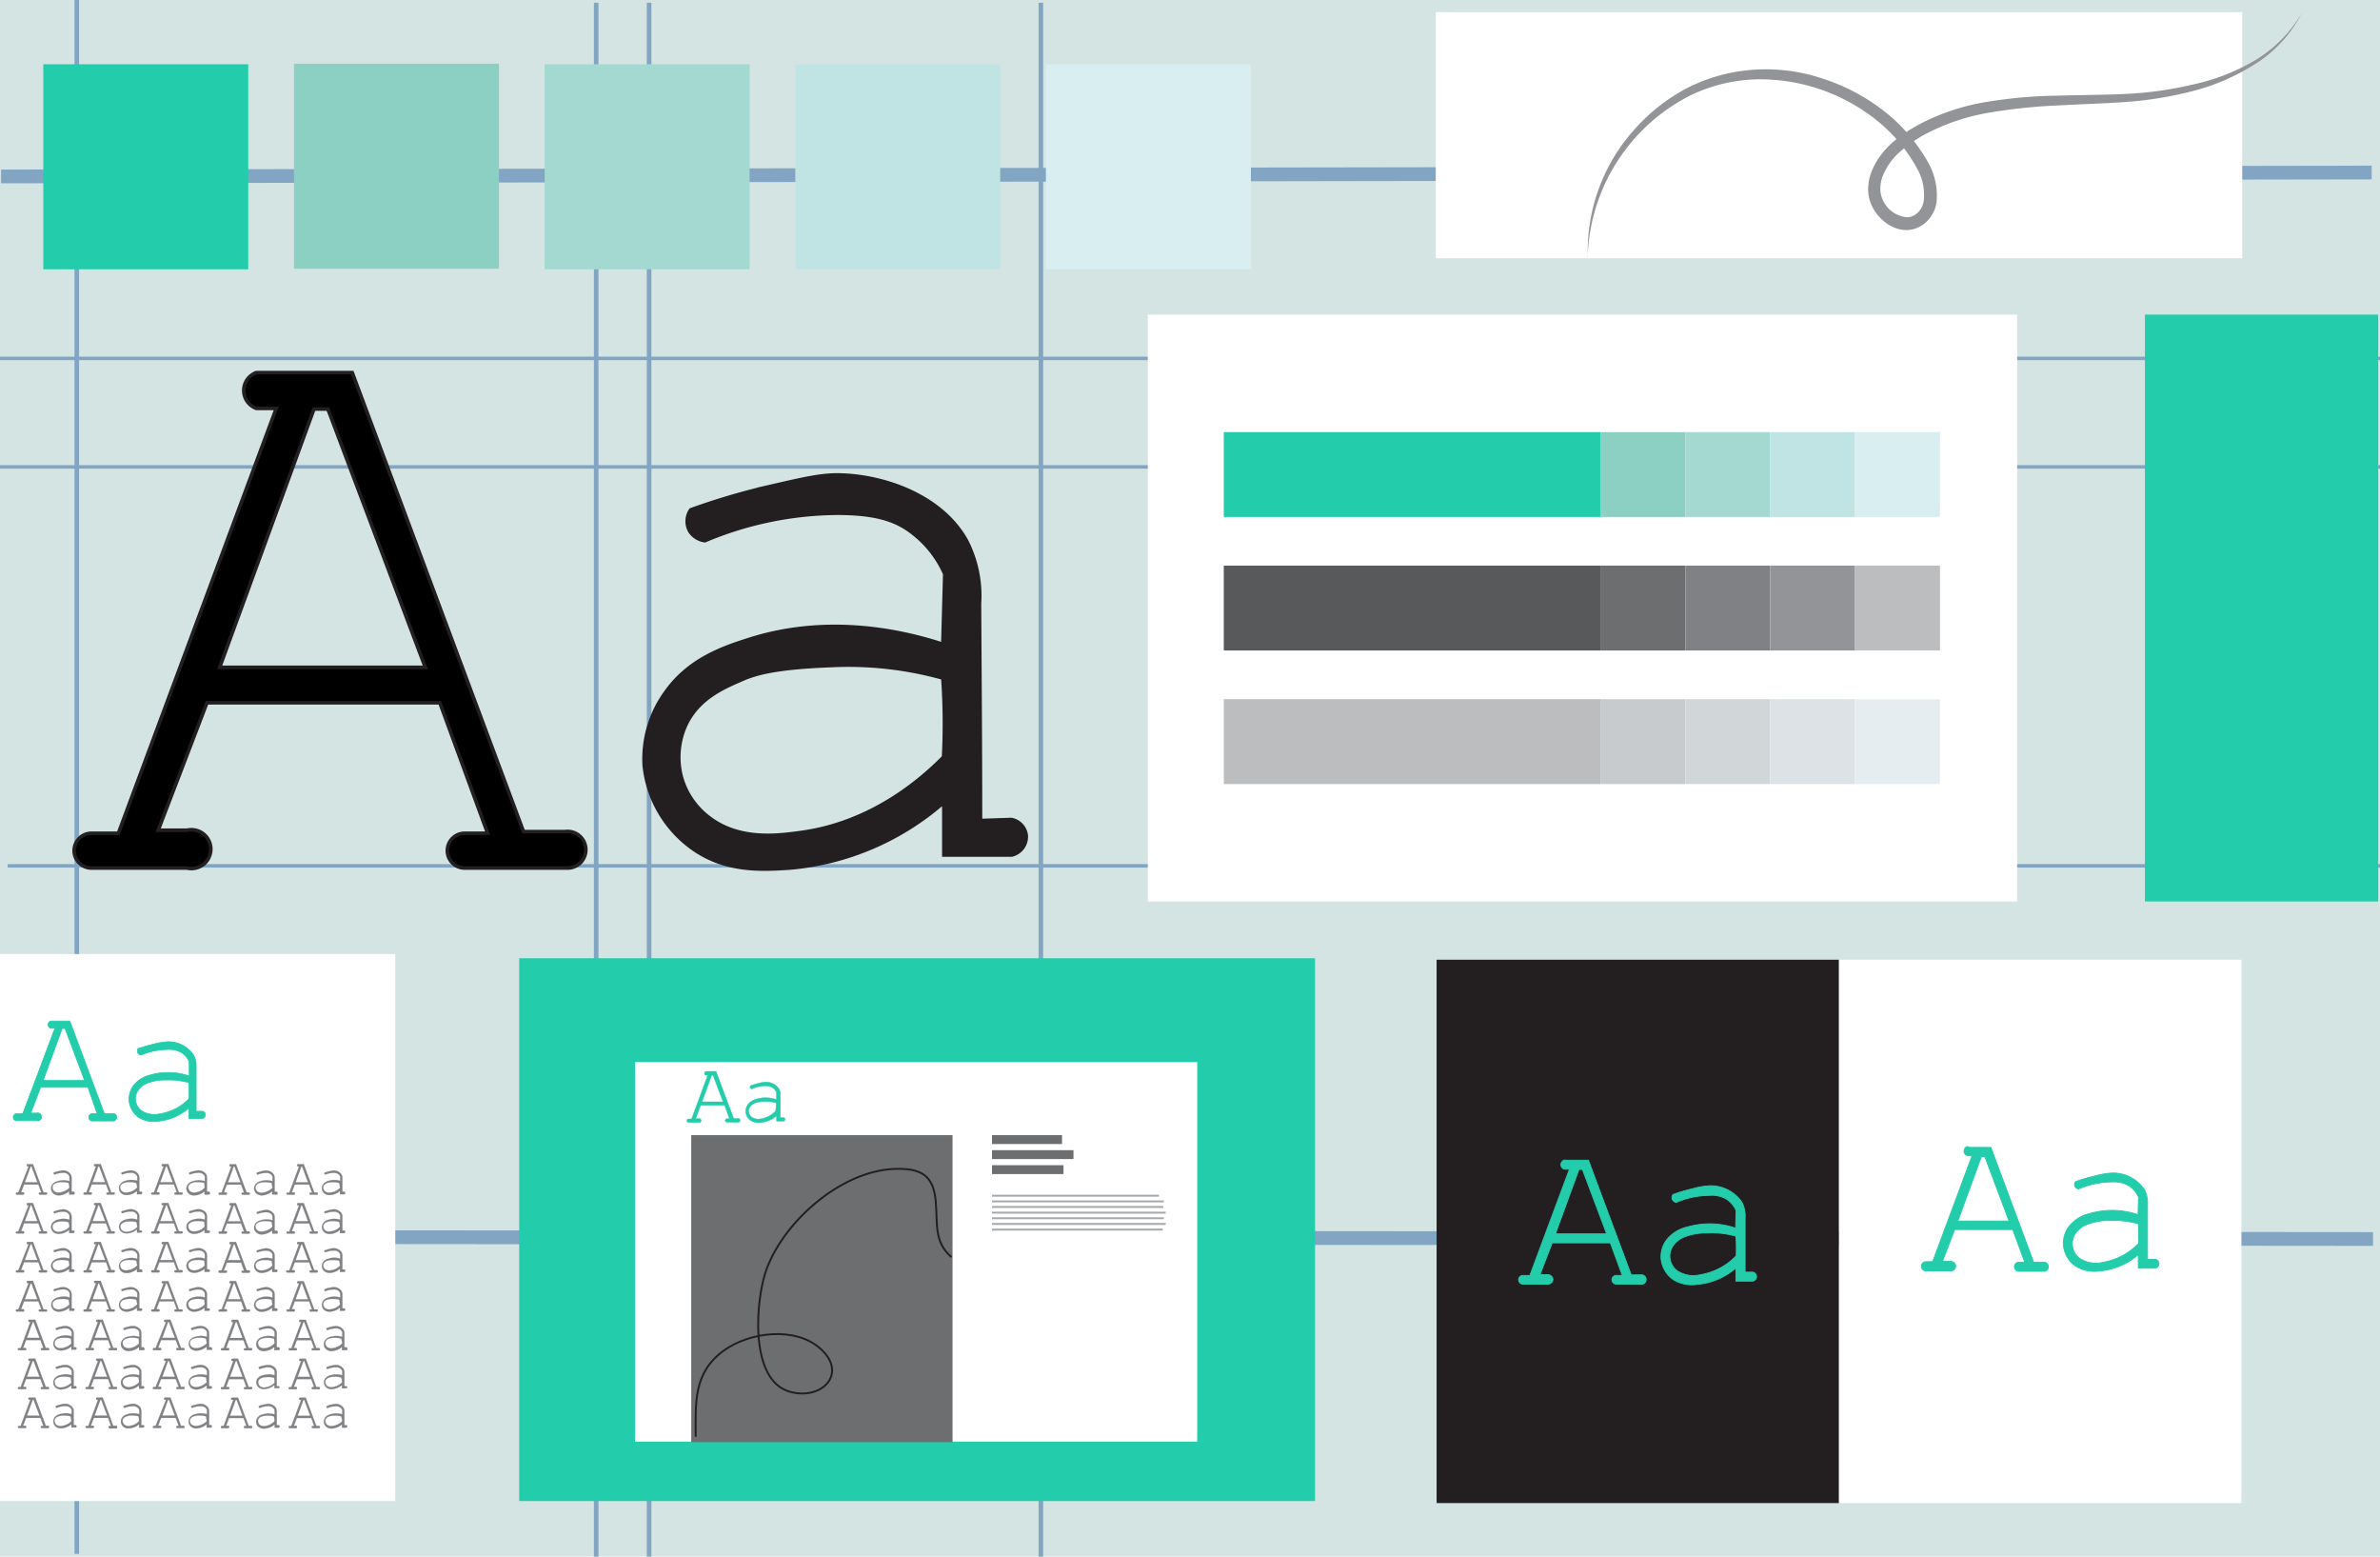
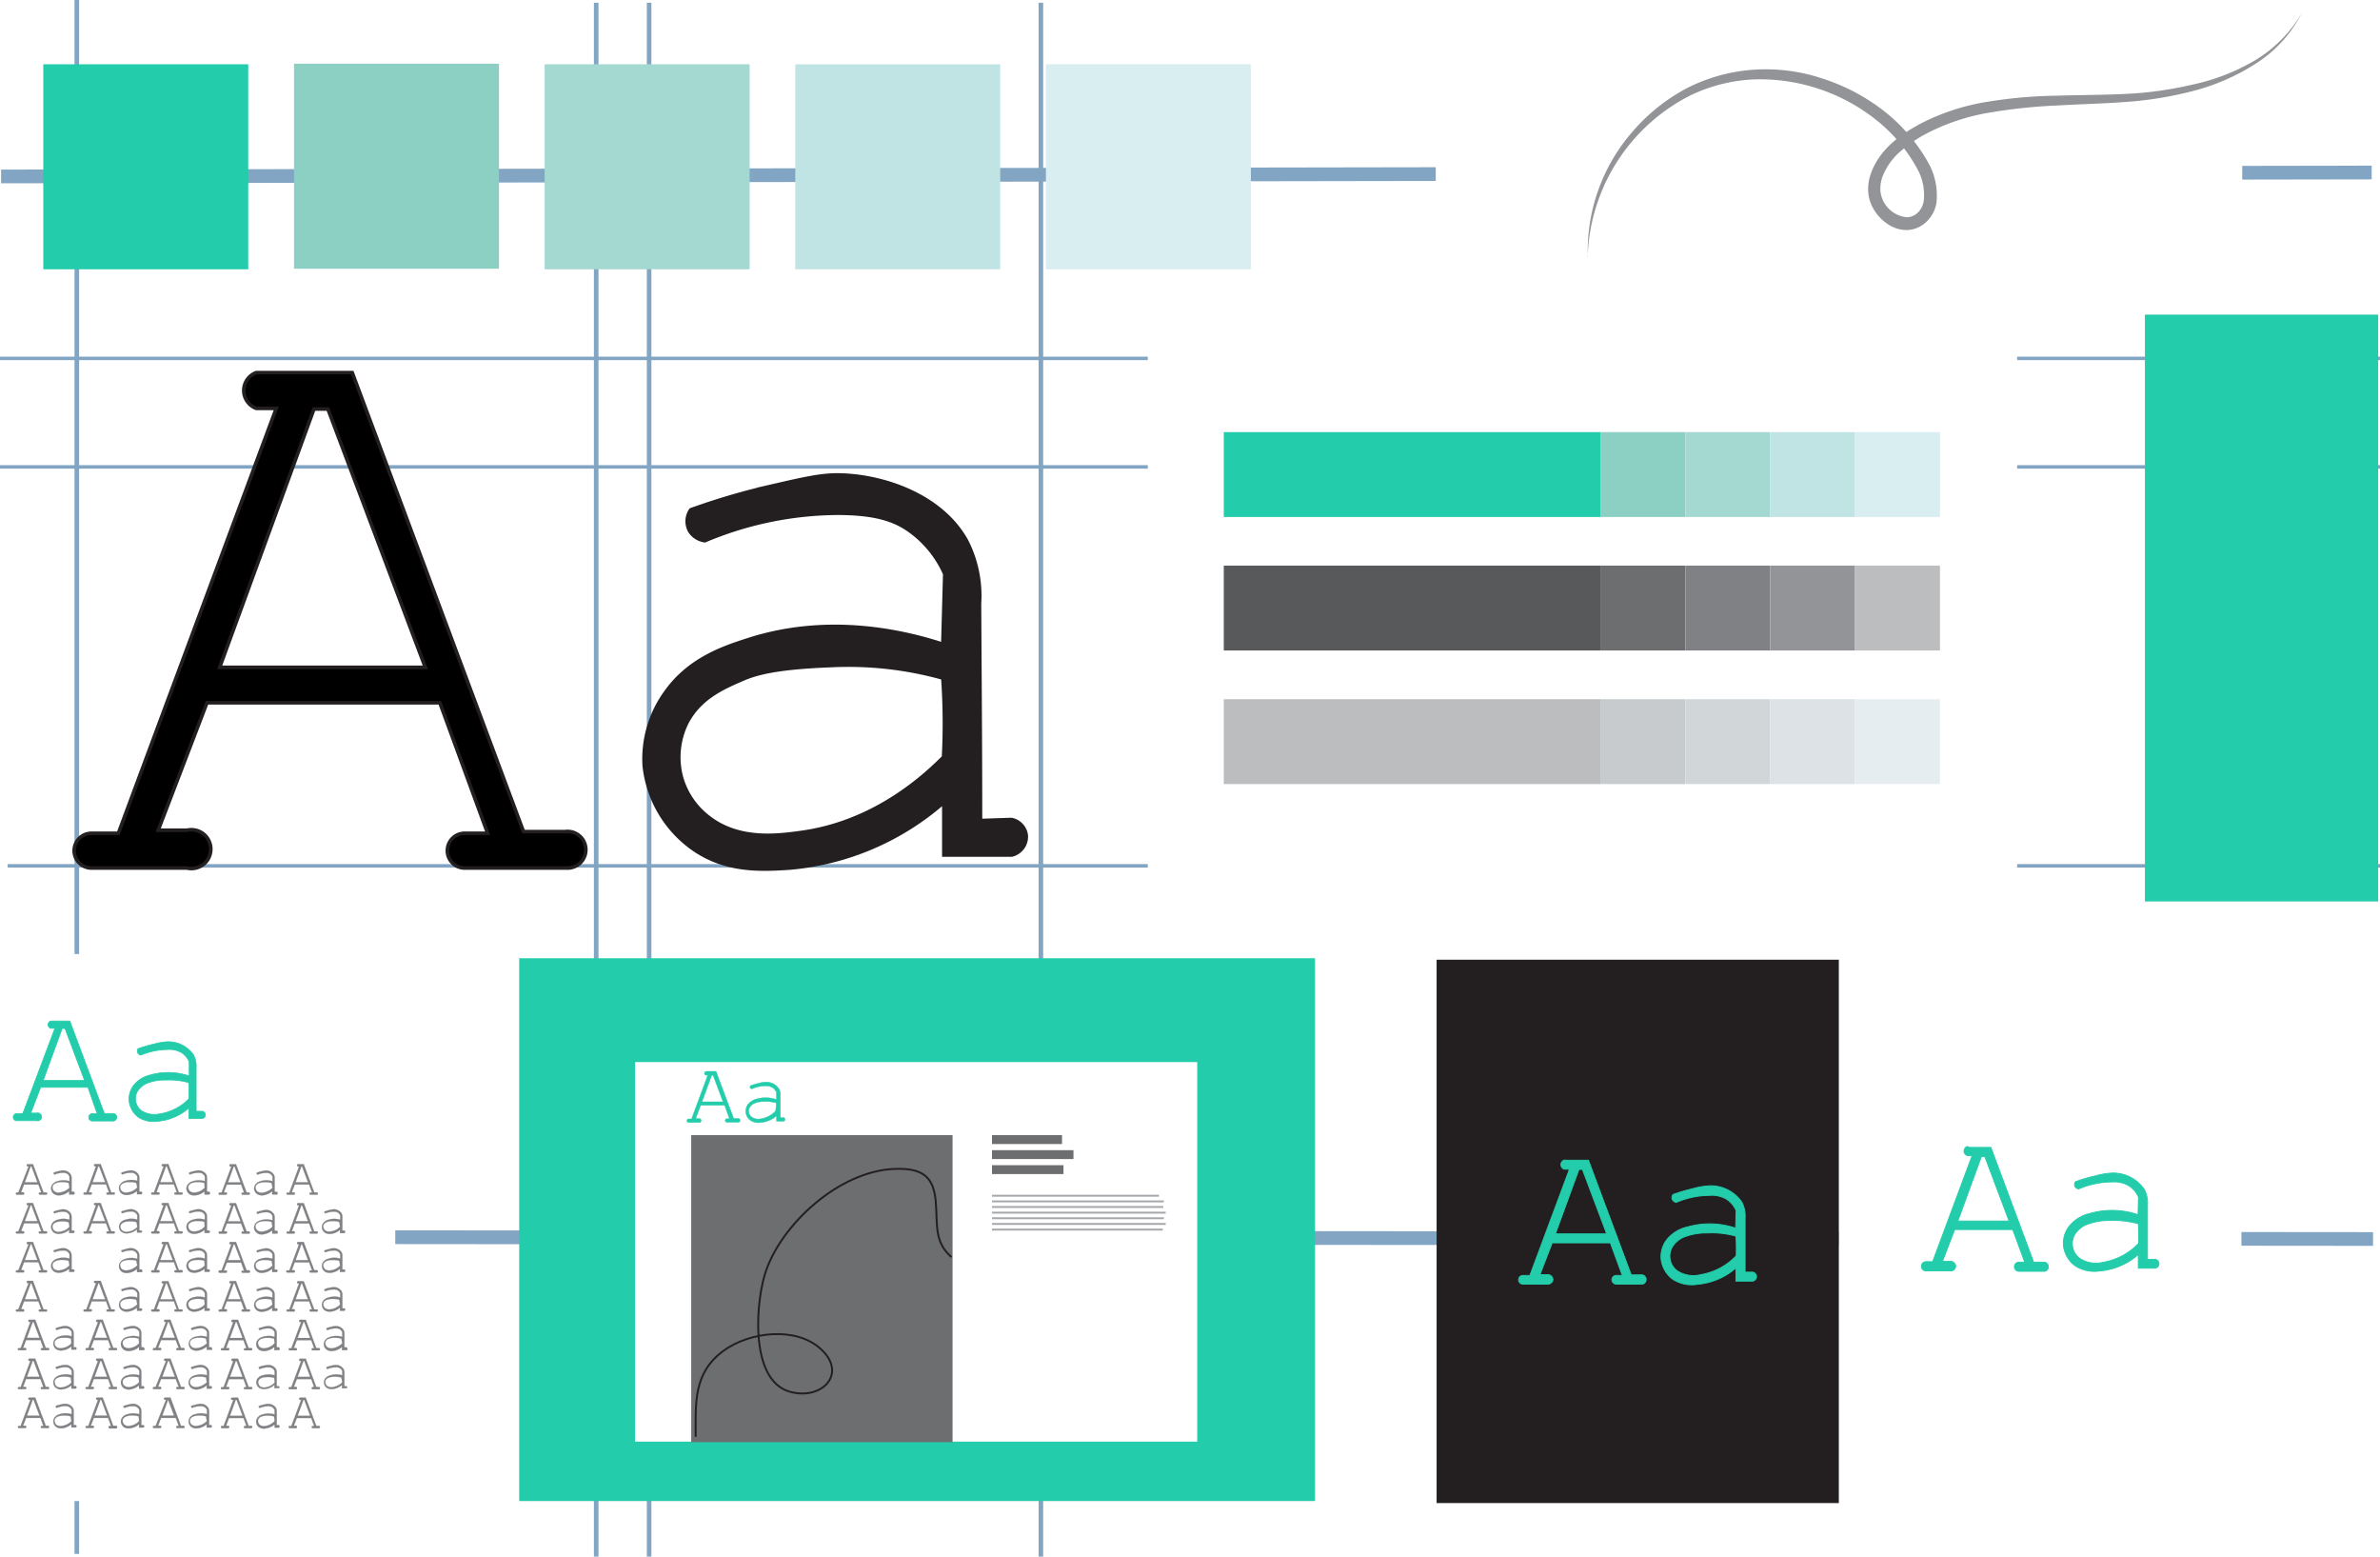
<svg xmlns="http://www.w3.org/2000/svg" viewBox="0 0 260 170">
  <defs>
    <style>.cls-1{fill:#d3e4e3;}.cls-2,.cls-27,.cls-3,.cls-4{fill:none;}.cls-2,.cls-3,.cls-4{stroke:#81a5c3;}.cls-10,.cls-2,.cls-25,.cls-26,.cls-27,.cls-28,.cls-29,.cls-3,.cls-30,.cls-31,.cls-32,.cls-4,.cls-8,.cls-9{stroke-miterlimit:10;}.cls-2{stroke-width:0.38px;}.cls-3{stroke-width:0.5px;}.cls-4{stroke-width:1.5px;}.cls-26,.cls-31,.cls-5,.cls-9{fill:#fff;}.cls-6{fill:#929497;}.cls-10,.cls-28,.cls-7{fill:#231f20;}.cls-11,.cls-25,.cls-30,.cls-8{fill:#23ccaa;}.cls-10,.cls-25,.cls-26,.cls-30,.cls-31,.cls-8,.cls-9{stroke:#23ccaa;}.cls-10,.cls-8,.cls-9{stroke-width:0.1px;}.cls-12{fill:#8cd0c4;}.cls-13{fill:#a4d9d2;}.cls-14{fill:#c0e4e3;}.cls-15{fill:#d8eef1;}.cls-16{fill:#58595b;}.cls-17{fill:#6d6e70;}.cls-18,.cls-32{fill:#808184;}.cls-19{fill:#bbbdbf;}.cls-20{fill:#c7cbcd;}.cls-21{fill:#d1d6d9;}.cls-22{fill:#dce2e5;}.cls-23{fill:#e6edf1;}.cls-24{fill:#a6a8ab;}.cls-25,.cls-26{stroke-width:0.04px;}.cls-27,.cls-28,.cls-29{stroke:#231f20;}.cls-27{stroke-width:0.21px;}.cls-28,.cls-29{stroke-width:0.39px;}.cls-30,.cls-31{stroke-width:0.08px;}.cls-32{stroke:#808184;stroke-width:0.02px;}</style>
  </defs>
  <g id="brand_identity">
-     <rect class="cls-1" width="260" height="170" />
    <line class="cls-2" x1="0.84" y1="94.56" x2="260" y2="94.56" />
    <line class="cls-2" y1="39.14" x2="260" y2="39.14" />
    <line class="cls-2" y1="50.99" x2="260" y2="50.99" />
    <line class="cls-3" x1="8.39" x2="8.39" y2="169.7" />
    <line class="cls-3" x1="65.13" y1="0.3" x2="65.13" y2="170" />
    <line class="cls-3" x1="70.91" y1="0.3" x2="70.91" y2="170" />
    <line class="cls-3" x1="113.71" y1="0.3" x2="113.71" y2="170" />
    <line class="cls-4" x1="0.12" y1="19.27" x2="259.09" y2="18.84" />
    <line class="cls-4" x1="0.4" y1="135.08" x2="259.24" y2="135.31" />
    <rect class="cls-5" x="156.85" y="1.33" width="88.1" height="26.87" />
    <path class="cls-6" d="M173.46,28.11a19.85,19.85,0,0,1,4.95-13.81,20.43,20.43,0,0,1,5.91-4.69,18.86,18.86,0,0,1,7.32-2,19.52,19.52,0,0,1,7.55,1,21.66,21.66,0,0,1,6.73,3.6,18.81,18.81,0,0,1,4.92,5.91,7.39,7.39,0,0,1,.71,4,3.66,3.66,0,0,1-1,2,3.21,3.21,0,0,1-2.1,1,3.65,3.65,0,0,1-2.17-.61A4.9,4.9,0,0,1,204.78,23a4.29,4.29,0,0,1-.69-2.07,5.22,5.22,0,0,1,.33-2.09c1-2.65,3.33-4.26,5.55-5.42a24.31,24.31,0,0,1,7.24-2.32,51.18,51.18,0,0,1,7.49-.65c2.49-.08,5-.07,7.43-.19a39.8,39.8,0,0,0,7.3-1,23,23,0,0,0,6.85-2.63,14.63,14.63,0,0,0,5.16-5.18,14.11,14.11,0,0,1-5,5.49,23.51,23.51,0,0,1-6.87,3,40.32,40.32,0,0,1-7.41,1.2c-2.49.18-5,.24-7.44.38a59.29,59.29,0,0,0-7.33.77,23,23,0,0,0-6.86,2.26,14.61,14.61,0,0,0-2.94,2,7,7,0,0,0-1.94,2.74,4,4,0,0,0-.23,1.56,3.21,3.21,0,0,0,2.94,2.88,1.81,1.81,0,0,0,1.19-.55,2.27,2.27,0,0,0,.61-1.27,5.92,5.92,0,0,0-.58-3.23,17.47,17.47,0,0,0-4.49-5.48A20.41,20.41,0,0,0,191.7,8.67a17.82,17.82,0,0,0-7,1.73,20.48,20.48,0,0,0-11.26,17.71Z" />
    <rect class="cls-7" x="156.94" y="104.81" width="43.96" height="59.34" />
    <rect class="cls-5" x="200.9" y="104.81" width="43.96" height="59.34" />
    <path class="cls-8" d="M226.73,129.06a17.75,17.75,0,0,1,2.22-.65,8.28,8.28,0,0,1,1.77-.3,4.13,4.13,0,0,1,3.53,1.79,3.24,3.24,0,0,1,.35,1.71c0,1.92,0,3.82,0,5.92l.84,0a.5.5,0,0,1,.41.43.51.51,0,0,1-.41.54h-1.84V137a7.29,7.29,0,0,1-4.21,1.8,3.89,3.89,0,0,1-2.67-.55,3.14,3.14,0,0,1-1.3-2.25,3,3,0,0,1,.57-2,4,4,0,0,1,2.31-1.47,8.76,8.76,0,0,1,5.27.13l.05-1.92a2.79,2.79,0,0,0-1.06-1.25,3.19,3.19,0,0,0-1.87-.41,9.35,9.35,0,0,0-3.61.76.56.56,0,0,1-.41-.27A.53.53,0,0,1,226.73,129.06Z" />
    <path class="cls-9" d="M233.6,133.65a9.69,9.69,0,0,0-3.07-.36,6.46,6.46,0,0,0-2.34.36,2.73,2.73,0,0,0-1.57,1.22,2.08,2.08,0,0,0-.16,1.49,2,2,0,0,0,.76,1.09,3.26,3.26,0,0,0,2.52.41,6.94,6.94,0,0,0,3.89-2.07A18.51,18.51,0,0,0,233.6,133.65Z" />
    <path class="cls-8" d="M215.18,125.31h2.31l4.67,12.53h1.2a.51.51,0,0,1,0,1h-2.8a.48.48,0,1,1,0-1h.63l-1.31-3.56h-6.35l-1.33,3.48H213a.57.57,0,0,1,.65.54.56.56,0,0,1-.65.49h-2.6a.48.48,0,1,1,0-1h.73l4.32-11.6h-.55a.51.51,0,0,1-.34-.48.54.54,0,0,1,.34-.5Z" />
    <polygon class="cls-9" points="216.45 126.31 216.83 126.31 219.48 133.35 213.88 133.35 216.45 126.31" />
    <path class="cls-8" d="M182.77,130.45a22,22,0,0,1,2.22-.65,8.28,8.28,0,0,1,1.77-.3,4.14,4.14,0,0,1,3.53,1.8,3.24,3.24,0,0,1,.35,1.71c0,1.91,0,3.82,0,5.92l.84,0a.52.52,0,0,1,.41.44.51.51,0,0,1-.41.54h-1.84v-1.44a7.36,7.36,0,0,1-4.21,1.79,3.83,3.83,0,0,1-2.67-.54,3.2,3.2,0,0,1-1.3-2.26,3.08,3.08,0,0,1,.57-2,4,4,0,0,1,2.31-1.46,8.76,8.76,0,0,1,5.27.13l.05-1.93a2.9,2.9,0,0,0-1.06-1.25,3.2,3.2,0,0,0-1.87-.4,9.35,9.35,0,0,0-3.61.76.58.58,0,0,1-.41-.28A.54.54,0,0,1,182.77,130.45Z" />
    <path class="cls-10" d="M189.64,135a9.54,9.54,0,0,0-3.07-.35,6.78,6.78,0,0,0-2.34.35,2.75,2.75,0,0,0-1.57,1.23,2,2,0,0,0,.6,2.58,3.25,3.25,0,0,0,2.52.4,6.94,6.94,0,0,0,3.89-2.06A18.7,18.7,0,0,0,189.64,135Z" />
    <path class="cls-8" d="M171.22,126.71h2.31l4.67,12.52h1.2a.52.52,0,0,1,.43.54.51.51,0,0,1-.43.47h-2.8a.49.49,0,0,1-.51-.49.48.48,0,0,1,.51-.46h.63l-1.31-3.56h-6.35l-1.34,3.48H169a.57.57,0,0,1,.65.54.58.58,0,0,1-.65.49h-2.61a.48.48,0,0,1-.49-.48.47.47,0,0,1,.49-.47h.74l4.32-11.6h-.55a.52.52,0,0,1,0-1Z" />
    <polygon class="cls-10" points="172.49 127.71 172.87 127.71 175.52 134.75 169.92 134.75 172.49 127.71" />
    <rect class="cls-5" x="125.39" y="34.36" width="94.97" height="64.09" />
    <rect class="cls-11" x="133.69" y="47.19" width="41.14" height="9.27" />
    <rect class="cls-12" x="174.83" y="47.19" width="9.27" height="9.27" />
    <rect class="cls-13" x="184.11" y="47.19" width="9.27" height="9.27" />
    <rect class="cls-14" x="193.38" y="47.19" width="9.27" height="9.27" />
    <rect class="cls-15" x="202.66" y="47.19" width="9.27" height="9.27" />
    <rect class="cls-16" x="133.69" y="61.77" width="41.14" height="9.27" />
    <rect class="cls-17" x="174.83" y="61.77" width="9.27" height="9.27" />
    <rect class="cls-18" x="184.11" y="61.77" width="9.27" height="9.27" />
    <rect class="cls-6" x="193.38" y="61.77" width="9.27" height="9.27" />
    <rect class="cls-19" x="202.66" y="61.77" width="9.27" height="9.27" />
    <rect class="cls-19" x="133.69" y="76.36" width="41.14" height="9.27" />
    <rect class="cls-20" x="174.83" y="76.36" width="9.27" height="9.27" />
    <rect class="cls-21" x="184.11" y="76.36" width="9.27" height="9.27" />
    <rect class="cls-22" x="193.38" y="76.36" width="9.27" height="9.27" />
    <rect class="cls-23" x="202.66" y="76.36" width="9.27" height="9.27" />
    <rect class="cls-11" x="56.72" y="104.65" width="86.94" height="59.28" />
    <rect class="cls-5" x="69.38" y="115.99" width="61.41" height="41.45" />
    <rect class="cls-17" x="108.37" y="123.97" width="7.65" height="0.97" />
    <rect class="cls-17" x="108.37" y="125.61" width="8.9" height="0.97" />
    <rect class="cls-17" x="108.37" y="127.25" width="7.81" height="0.97" />
    <rect class="cls-24" x="108.37" y="130.48" width="18.24" height="0.21" />
    <rect class="cls-24" x="108.37" y="131.1" width="18.78" height="0.21" />
    <rect class="cls-24" x="108.37" y="131.71" width="18.71" height="0.21" />
    <rect class="cls-24" x="108.37" y="132.33" width="18.98" height="0.21" />
    <rect class="cls-24" x="108.37" y="132.94" width="18.78" height="0.21" />
    <rect class="cls-24" x="108.37" y="133.56" width="18.98" height="0.21" />
    <rect class="cls-24" x="108.37" y="134.18" width="18.66" height="0.21" />
    <rect class="cls-17" x="75.51" y="123.97" width="28.55" height="33.53" />
    <path class="cls-25" d="M77.22,117h1l1.93,5.15h.49a.21.21,0,0,1,0,.42H79.44a.2.2,0,0,1-.21-.2.19.19,0,0,1,.21-.19h.25l-.53-1.47H76.54L76,122.16h.33a.22.22,0,1,1,0,.43H75.24a.2.2,0,0,1-.2-.2.19.19,0,0,1,.2-.19h.31l1.77-4.78H77.1a.22.22,0,0,1-.14-.2.2.2,0,0,1,.14-.2Z" />
    <polygon class="cls-26" points="77.75 117.43 77.9 117.43 78.99 120.33 76.69 120.33 77.75 117.43" />
    <path class="cls-25" d="M82,118.56a7.88,7.88,0,0,1,.92-.27,3.44,3.44,0,0,1,.73-.12,1.7,1.7,0,0,1,1.45.74,1.37,1.37,0,0,1,.15.7c0,.79,0,1.57,0,2.44h.34a.2.2,0,0,1,.17.18.21.21,0,0,1-.17.22h-.76v-.59a3,3,0,0,1-1.73.73,1.56,1.56,0,0,1-1.09-.22,1.23,1.23,0,0,1-.31-1.74,1.76,1.76,0,0,1,.95-.61,3.62,3.62,0,0,1,2.17.06l0-.79a1.22,1.22,0,0,0-.44-.52,1.37,1.37,0,0,0-.77-.17,3.84,3.84,0,0,0-1.49.32.3.3,0,0,1-.17-.12A.24.24,0,0,1,82,118.56Z" />
    <path class="cls-26" d="M84.8,120.45a4.09,4.09,0,0,0-1.26-.15,2.87,2.87,0,0,0-1,.15,1.14,1.14,0,0,0-.65.5.81.81,0,0,0,.25,1.06,1.31,1.31,0,0,0,1,.17,2.83,2.83,0,0,0,1.59-.85A7.51,7.51,0,0,0,84.8,120.45Z" />
    <path class="cls-27" d="M76,156.91c0-3.65-.29-6.93,3-9.36,2.85-2.12,7.94-2.71,10.65-.24,3,2.7.12,5.69-3.4,4.67-4.51-1.31-3.67-10.33-2.49-13.42,2-5.37,8.48-11,14.47-10.91,2.8,0,3.8,1.12,4,3.64s-.19,4.33,1.71,6" />
    <rect class="cls-11" x="234.32" y="34.36" width="25.48" height="64.09" />
    <path class="cls-28" d="M112.11,91.24a2,2,0,0,0-1.63-1.74l-3.37.11c0-8.42-.07-16-.11-23.71a13.14,13.14,0,0,0-1.42-6.85c-2.77-5-9.23-7.16-14.13-7.18-1.79,0-3.55.39-7.07,1.2a75.53,75.53,0,0,0-8.92,2.61A2.2,2.2,0,0,0,75.35,58,2.33,2.33,0,0,0,77,59.05a37.82,37.82,0,0,1,14.47-3c4.12,0,6.07.73,7.5,1.63a11.53,11.53,0,0,1,4.24,5L103,70.36c-4.24-1.38-12.38-3.3-21.09-.55-2.87.91-6.67,2.17-9.25,5.88a12.4,12.4,0,0,0-2.28,7.93,12.74,12.74,0,0,0,5.22,9c3.66,2.63,7.63,2.37,10.66,2.18a29.41,29.41,0,0,0,16.85-7.18v5.76h7.4A2.06,2.06,0,0,0,112.11,91.24Zm-9-8.59c-2.49,2.53-7.87,7.2-15.55,8.26-2.53.35-6.78.94-10.11-1.63a8.37,8.37,0,0,1-3-4.35A8.48,8.48,0,0,1,75,79c1.48-2.92,4.26-4,6.31-4.9,1.25-.5,3.28-1.18,9.35-1.41A38.41,38.41,0,0,1,103,74.05,70.83,70.83,0,0,1,103.08,82.65Z" />
    <path class="cls-29" d="M62,90.82H57.19L38.48,40.69H28a2.08,2.08,0,0,0,0,3.91h2.18L12.93,91H10a1.9,1.9,0,1,0,0,3.8H20.43a2.12,2.12,0,1,0,0-4.13H17.28l5.33-13.92H48.05L53.27,91h-2.5a1.9,1.9,0,1,0,0,3.8H62a2,2,0,0,0,0-4ZM24,72.88l10.3-28.21h1.52L46.46,72.88Z" />
    <rect class="cls-5" x="-0.85" y="104.19" width="44.03" height="59.74" />
    <path class="cls-30" d="M15.08,114.53a15.05,15.05,0,0,1,1.79-.52,6.78,6.78,0,0,1,1.43-.24,3.33,3.33,0,0,1,2.84,1.44,2.66,2.66,0,0,1,.29,1.38c0,1.55,0,3.08,0,4.77l.68,0a.41.41,0,0,1,.33.35.42.42,0,0,1-.33.44H20.64V121a5.9,5.9,0,0,1-3.39,1.45A3.1,3.1,0,0,1,15.1,122a2.56,2.56,0,0,1-1-1.82,2.52,2.52,0,0,1,.46-1.6,3.28,3.28,0,0,1,1.86-1.18,7.07,7.07,0,0,1,4.25.11l0-1.56a2.28,2.28,0,0,0-.85-1,2.64,2.64,0,0,0-1.51-.33,7.65,7.65,0,0,0-2.92.61.43.43,0,0,1-.32-.22A.45.45,0,0,1,15.08,114.53Z" />
    <path class="cls-31" d="M20.62,118.23a8,8,0,0,0-2.48-.28,5.17,5.17,0,0,0-1.88.28,2.23,2.23,0,0,0-1.27,1,1.63,1.63,0,0,0,.48,2.08,2.64,2.64,0,0,0,2,.33A5.62,5.62,0,0,0,20.64,120,14.47,14.47,0,0,0,20.62,118.23Z" />
    <path class="cls-30" d="M5.77,111.51H7.63l3.77,10.1h1a.41.41,0,0,1,.35.43.4.4,0,0,1-.35.38H10.11A.39.39,0,0,1,9.7,122a.39.39,0,0,1,.41-.38h.5l-1-2.87H4.44l-1.08,2.81H4a.43.43,0,1,1,0,.83H1.9a.39.39,0,1,1,0-.77h.59L6,112.3H5.53a.43.43,0,0,1-.28-.38.44.44,0,0,1,.28-.41Z" />
    <polygon class="cls-31" points="6.79 112.32 7.1 112.32 9.24 118 4.72 118 6.79 112.32" />
    <path class="cls-32" d="M8.13,130.24a.13.13,0,0,0-.1-.1H7.82v-1.45a.86.86,0,0,0-.09-.42,1,1,0,0,0-.87-.45,2.18,2.18,0,0,0-.44.08,3.32,3.32,0,0,0-.54.16.14.14,0,0,0,0,.14c0,.05.09.06.1.07a2.31,2.31,0,0,1,.89-.19.78.78,0,0,1,.46.1.64.64,0,0,1,.26.31V129a2.19,2.19,0,0,0-1.3,0,1,1,0,0,0-.57.36.78.78,0,0,0-.14.49.81.81,0,0,0,.32.55,1,1,0,0,0,.66.14,1.87,1.87,0,0,0,1-.45v.36H8A.14.14,0,0,0,8.13,130.24Zm-.55-.52a1.75,1.75,0,0,1-1,.5.75.75,0,0,1-.62-.1.44.44,0,0,1-.19-.26.54.54,0,0,1,0-.37.65.65,0,0,1,.39-.3,1.44,1.44,0,0,1,.57-.09,2.19,2.19,0,0,1,.76.09S7.59,129.56,7.58,129.72Z" />
    <path class="cls-32" d="M5.05,130.22h-.3L3.6,127.14H3a.11.11,0,0,0-.08.12.13.13,0,0,0,.08.12h.13L2,130.23H1.85a.12.12,0,1,0,0,.24h.64a.14.14,0,0,0,.16-.12.14.14,0,0,0-.16-.14H2.3l.33-.85H4.19l.32.87H4.36a.12.12,0,1,0,0,.24h.69a.12.12,0,0,0,.1-.12A.12.12,0,0,0,5.05,130.22Zm-2.34-1.1.64-1.74h.09l.65,1.74Z" />
    <path class="cls-32" d="M15.52,130.24a.11.11,0,0,0-.1-.1h-.2c0-.52,0-1,0-1.46a.78.78,0,0,0-.09-.42,1,1,0,0,0-.87-.44,2.79,2.79,0,0,0-.43.07,5.44,5.44,0,0,0-.55.17.14.14,0,0,0,0,.14.18.18,0,0,0,.1.06,2.29,2.29,0,0,1,.89-.18.67.67,0,0,1,.46.1.79.79,0,0,1,.27.3l0,.48a2.15,2.15,0,0,0-1.29,0,1,1,0,0,0-.57.37.71.71,0,0,0-.14.48.77.77,0,0,0,.32.56,1,1,0,0,0,.65.13,1.8,1.8,0,0,0,1-.44v.36h.45A.13.13,0,0,0,15.52,130.24Zm-.55-.53a1.66,1.66,0,0,1-1,.51.81.81,0,0,1-.62-.1.59.59,0,0,1-.19-.27.51.51,0,0,1,0-.36.68.68,0,0,1,.39-.3,1.33,1.33,0,0,1,.58-.09,2.16,2.16,0,0,1,.75.09A3.76,3.76,0,0,1,15,129.71Z" />
    <path class="cls-32" d="M12.44,130.22h-.29L11,127.13h-.64a.13.13,0,0,0-.09.13.12.12,0,0,0,.09.11h.13l-1.06,2.86H9.25a.12.12,0,0,0-.13.12.12.12,0,0,0,.13.11h.64a.15.15,0,0,0,.16-.12.14.14,0,0,0-.16-.13h-.2l.33-.86h1.57l.32.88h-.16a.12.12,0,0,0-.12.11.11.11,0,0,0,.12.12h.69a.13.13,0,0,0,.11-.11A.13.13,0,0,0,12.44,130.22Zm-2.33-1.11.63-1.73h.09l.66,1.73Z" />
    <path class="cls-32" d="M22.92,130.24a.13.13,0,0,0-.1-.1h-.21c0-.52,0-1,0-1.46a.86.86,0,0,0-.08-.42,1,1,0,0,0-.87-.44,2.87,2.87,0,0,0-.44.07,5.44,5.44,0,0,0-.55.17.14.14,0,0,0,0,.14.14.14,0,0,0,.1.06,2.26,2.26,0,0,1,.89-.18.71.71,0,0,1,.46.1.74.74,0,0,1,.26.3V129a2.18,2.18,0,0,0-1.3,0,1,1,0,0,0-.57.37.71.71,0,0,0-.14.48.81.81,0,0,0,.32.56,1,1,0,0,0,.66.13,1.77,1.77,0,0,0,1-.44v.36h.46A.15.15,0,0,0,22.92,130.24Zm-.56-.53a1.62,1.62,0,0,1-.95.51.82.82,0,0,1-.63-.1.53.53,0,0,1-.18-.27.46.46,0,0,1,0-.36.65.65,0,0,1,.39-.3,1.26,1.26,0,0,1,.57-.09,2.25,2.25,0,0,1,.76.09A4.3,4.3,0,0,1,22.36,129.71Z" />
    <path class="cls-32" d="M19.84,130.22h-.3l-1.15-3.09h-.64a.14.14,0,0,0-.09.13.13.13,0,0,0,.09.11h.13l-1.06,2.86h-.18a.12.12,0,0,0-.12.12.11.11,0,0,0,.12.11h.64a.13.13,0,0,0,.16-.12.14.14,0,0,0-.16-.13h-.19l.32-.86H19l.32.88h-.15a.12.12,0,0,0-.13.11.12.12,0,0,0,.13.12h.69a.12.12,0,0,0,.1-.11A.12.12,0,0,0,19.84,130.22Zm-2.34-1.11.63-1.73h.1l.65,1.73Z" />
    <path class="cls-32" d="M30.31,130.26a.11.11,0,0,0-.1-.11H30V128.7a.76.76,0,0,0-.09-.42,1,1,0,0,0-.87-.45,2,2,0,0,0-.43.08,3.5,3.5,0,0,0-.55.16.14.14,0,0,0,0,.14.14.14,0,0,0,.1.07,2.34,2.34,0,0,1,.89-.19.78.78,0,0,1,.46.1.64.64,0,0,1,.26.31V129a2.19,2.19,0,0,0-1.3,0,1,1,0,0,0-.57.36.85.85,0,0,0-.14.49.8.8,0,0,0,.33.55,1,1,0,0,0,.65.14,1.87,1.87,0,0,0,1-.45v.36h.45A.12.12,0,0,0,30.31,130.26Zm-.55-.53a1.82,1.82,0,0,1-1,.51.85.85,0,0,1-.62-.1.58.58,0,0,1-.19-.27.54.54,0,0,1,0-.37.65.65,0,0,1,.39-.3,1.75,1.75,0,0,1,.57-.09,2.53,2.53,0,0,1,.76.09A3.87,3.87,0,0,1,29.76,129.73Z" />
    <path class="cls-32" d="M27.23,130.23h-.29l-1.16-3.08h-.64a.13.13,0,0,0,0,.24h.14l-1.07,2.85H24a.12.12,0,0,0,0,.24h.64a.14.14,0,0,0,.16-.12.14.14,0,0,0-.16-.14h-.19l.33-.85h1.56l.32.87h-.15a.12.12,0,0,0,0,.24h.69a.13.13,0,0,0,0-.25Zm-2.33-1.1.63-1.74h.09l.66,1.74Z" />
-     <path class="cls-32" d="M37.71,130.25a.13.13,0,0,0-.1-.1H37.4c0-.51,0-1,0-1.46a.78.78,0,0,0-.09-.42,1,1,0,0,0-.86-.44,2.18,2.18,0,0,0-.44.08,3.86,3.86,0,0,0-.55.16.12.12,0,0,0,0,.14.14.14,0,0,0,.1.06,2.26,2.26,0,0,1,.89-.18.78.78,0,0,1,.46.1.74.74,0,0,1,.26.3l0,.48a2.09,2.09,0,0,0-1.29,0,1,1,0,0,0-.57.36.71.71,0,0,0-.14.48.77.77,0,0,0,.32.56.89.89,0,0,0,.65.13,1.77,1.77,0,0,0,1-.44v.36h.46A.15.15,0,0,0,37.71,130.25Zm-.56-.53a1.62,1.62,0,0,1-1,.51.81.81,0,0,1-.62-.1.53.53,0,0,1-.18-.26.47.47,0,0,1,0-.37.67.67,0,0,1,.38-.3,1.57,1.57,0,0,1,.58-.09,2.16,2.16,0,0,1,.75.09A3.76,3.76,0,0,1,37.15,129.72Z" />
    <path class="cls-32" d="M34.62,130.23h-.29l-1.15-3.09h-.64a.14.14,0,0,0-.09.13.14.14,0,0,0,.09.12h.13l-1.06,2.85h-.18a.12.12,0,0,0-.13.12.12.12,0,0,0,.13.11h.64a.14.14,0,0,0,.16-.12.14.14,0,0,0-.16-.13h-.2l.33-.86h1.57l.32.88h-.16a.12.12,0,0,0-.12.11.11.11,0,0,0,.12.12h.69a.11.11,0,0,0,.11-.11A.13.13,0,0,0,34.62,130.23Zm-2.33-1.11.63-1.73H33l.65,1.73Z" />
    <path class="cls-32" d="M8.13,134.49a.13.13,0,0,0-.1-.1H7.82v-1.46a.89.89,0,0,0-.09-.42,1,1,0,0,0-.87-.44,2.18,2.18,0,0,0-.44.08,3.32,3.32,0,0,0-.54.16.14.14,0,0,0,0,.14.14.14,0,0,0,.1.06,2.26,2.26,0,0,1,.89-.18.78.78,0,0,1,.46.1.67.67,0,0,1,.26.3v.48a2.12,2.12,0,0,0-1.3,0,1,1,0,0,0-.57.36.77.77,0,0,0-.14.48.81.81,0,0,0,.32.56.92.92,0,0,0,.66.13,1.8,1.8,0,0,0,1-.44v.36H8A.14.14,0,0,0,8.13,134.49ZM7.58,134a1.69,1.69,0,0,1-1,.51.79.79,0,0,1-.62-.1.48.48,0,0,1-.19-.26.53.53,0,0,1,0-.37.65.65,0,0,1,.39-.3,1.44,1.44,0,0,1,.57-.09,2.19,2.19,0,0,1,.76.09S7.59,133.81,7.58,134Z" />
    <path class="cls-32" d="M5.05,134.47h-.3L3.6,131.38H3a.13.13,0,0,0-.08.13.13.13,0,0,0,.08.12h.13L2,134.48H1.85a.12.12,0,0,0-.12.12.11.11,0,0,0,.12.11h.64a.13.13,0,0,0,.16-.12c0-.07-.07-.14-.16-.13H2.3l.33-.86H4.19l.32.88H4.36a.13.13,0,0,0-.13.11.12.12,0,0,0,.13.12h.69a.11.11,0,0,0,.1-.11A.12.12,0,0,0,5.05,134.47Zm-2.34-1.11.64-1.73h.09l.65,1.73Z" />
    <path class="cls-32" d="M15.52,134.49a.13.13,0,0,0-.1-.11h-.2c0-.52,0-1,0-1.46a.76.76,0,0,0-.09-.42,1,1,0,0,0-.87-.44,1.92,1.92,0,0,0-.43.07l-.55.16a.14.14,0,0,0,0,.14.16.16,0,0,0,.1.07,2.34,2.34,0,0,1,.89-.19.7.7,0,0,1,.73.41l0,.48a2.07,2.07,0,0,0-1.29,0,1,1,0,0,0-.57.36A.76.76,0,0,0,13,134a.77.77,0,0,0,.32.56,1,1,0,0,0,.65.13,1.8,1.8,0,0,0,1-.44v.35h.45A.11.11,0,0,0,15.52,134.49ZM15,134a1.66,1.66,0,0,1-1,.51.81.81,0,0,1-.62-.1.59.59,0,0,1-.19-.27.55.55,0,0,1,0-.37.78.78,0,0,1,.39-.3,1.63,1.63,0,0,1,.58-.08,2.33,2.33,0,0,1,.75.08A3.92,3.92,0,0,1,15,134Z" />
    <path class="cls-32" d="M12.44,134.47h-.29L11,131.38h-.64a.13.13,0,0,0-.09.12.13.13,0,0,0,.09.12h.13l-1.06,2.86H9.25a.12.12,0,0,0-.13.12.12.12,0,0,0,.13.11h.64a.15.15,0,0,0,.16-.12.14.14,0,0,0-.16-.13h-.2l.33-.86h1.57l.32.88h-.16a.12.12,0,0,0-.12.11.11.11,0,0,0,.12.12h.69a.14.14,0,0,0,.11-.11A.12.12,0,0,0,12.44,134.47Zm-2.33-1.11.63-1.73h.09l.66,1.73Z" />
    <path class="cls-32" d="M22.92,134.49a.16.16,0,0,0-.1-.11h-.21c0-.52,0-1,0-1.46a.84.84,0,0,0-.08-.42,1,1,0,0,0-.87-.44,2,2,0,0,0-.44.07l-.55.16a.14.14,0,0,0,0,.14.13.13,0,0,0,.1.07,2.31,2.31,0,0,1,.89-.19.86.86,0,0,1,.46.1.76.76,0,0,1,.26.31v.48a2.1,2.1,0,0,0-1.3,0,1.06,1.06,0,0,0-.57.36.76.76,0,0,0-.14.49.81.81,0,0,0,.32.56,1,1,0,0,0,.66.13,1.77,1.77,0,0,0,1-.44v.35h.46A.13.13,0,0,0,22.92,134.49Zm-.56-.53a1.62,1.62,0,0,1-.95.51.82.82,0,0,1-.63-.1.53.53,0,0,1-.18-.27.49.49,0,0,1,0-.37.74.74,0,0,1,.39-.3,1.55,1.55,0,0,1,.57-.08,2.43,2.43,0,0,1,.76.08A4.47,4.47,0,0,1,22.36,134Z" />
    <path class="cls-32" d="M19.84,134.47h-.3l-1.15-3.09h-.64a.14.14,0,0,0-.09.12.14.14,0,0,0,.09.12h.13l-1.06,2.86h-.18a.12.12,0,0,0-.12.12.11.11,0,0,0,.12.11h.64a.13.13,0,0,0,.16-.12.14.14,0,0,0-.16-.13h-.19l.32-.86H19l.32.88h-.15a.12.12,0,0,0-.13.11.12.12,0,0,0,.13.12h.69a.13.13,0,0,0,.1-.11A.11.11,0,0,0,19.84,134.47Zm-2.34-1.11.63-1.73h.1l.65,1.73Z" />
    <path class="cls-32" d="M30.31,134.5a.11.11,0,0,0-.1-.1H30V133a.81.81,0,0,0-.09-.43,1,1,0,0,0-.87-.44,2,2,0,0,0-.43.08,3.5,3.5,0,0,0-.55.16.14.14,0,0,0,0,.14.15.15,0,0,0,.1.06,2.29,2.29,0,0,1,.89-.18.78.78,0,0,1,.46.1.64.64,0,0,1,.26.31v.47a2.19,2.19,0,0,0-1.3,0,1,1,0,0,0-.57.36.85.85,0,0,0-.14.49.8.8,0,0,0,.33.55.89.89,0,0,0,.65.13,1.8,1.8,0,0,0,1-.44v.36h.45A.13.13,0,0,0,30.31,134.5Zm-.55-.52a1.75,1.75,0,0,1-1,.5.76.76,0,0,1-.62-.1.48.48,0,0,1-.19-.26.54.54,0,0,1,0-.37.65.65,0,0,1,.39-.3,1.49,1.49,0,0,1,.57-.09,2.19,2.19,0,0,1,.76.09A3.87,3.87,0,0,1,29.76,134Z" />
    <path class="cls-32" d="M27.23,134.48h-.29l-1.16-3.08h-.64a.11.11,0,0,0-.08.12.13.13,0,0,0,.08.12h.14l-1.07,2.85H24a.12.12,0,0,0-.12.12.13.13,0,0,0,.12.12h.64a.14.14,0,0,0,.16-.12.13.13,0,0,0-.16-.14h-.19l.33-.85h1.56l.32.87h-.15a.12.12,0,0,0,0,.24h.69a.13.13,0,0,0,0-.25Zm-2.33-1.1.63-1.74h.09l.66,1.74Z" />
    <path class="cls-32" d="M37.71,134.5a.16.16,0,0,0-.1-.11H37.4c0-.52,0-1,0-1.46a.78.78,0,0,0-.09-.42,1,1,0,0,0-.86-.44,2.87,2.87,0,0,0-.44.07,5.44,5.44,0,0,0-.55.17.12.12,0,0,0,0,.14.14.14,0,0,0,.1.06,2.26,2.26,0,0,1,.89-.18.71.71,0,0,1,.46.1.74.74,0,0,1,.26.3l0,.48a2.15,2.15,0,0,0-1.29,0,1,1,0,0,0-.57.37.71.71,0,0,0-.14.48.77.77,0,0,0,.32.56,1,1,0,0,0,.65.13,1.77,1.77,0,0,0,1-.44v.36h.46A.15.15,0,0,0,37.71,134.5Zm-.56-.53a1.62,1.62,0,0,1-1,.51.81.81,0,0,1-.62-.1.53.53,0,0,1-.18-.27.46.46,0,0,1,0-.36.67.67,0,0,1,.38-.3,1.37,1.37,0,0,1,.58-.09,2.16,2.16,0,0,1,.75.09A3.76,3.76,0,0,1,37.15,134Z" />
    <path class="cls-32" d="M34.62,134.48h-.29l-1.15-3.09h-.64a.14.14,0,0,0-.09.13.12.12,0,0,0,.09.11h.13l-1.06,2.86h-.18a.12.12,0,0,0-.13.12.12.12,0,0,0,.13.11h.64a.15.15,0,0,0,.16-.12.14.14,0,0,0-.16-.13h-.2l.33-.86h1.57l.32.88h-.16a.12.12,0,0,0-.12.11.11.11,0,0,0,.12.12h.69a.12.12,0,0,0,.11-.11A.13.13,0,0,0,34.62,134.48Zm-2.33-1.11.63-1.73H33l.65,1.73Z" />
    <path class="cls-32" d="M8.13,138.74a.16.16,0,0,0-.1-.11H7.82v-1.46a.89.89,0,0,0-.09-.42,1,1,0,0,0-.87-.44,2.87,2.87,0,0,0-.44.07l-.54.16a.16.16,0,0,0,0,.15.14.14,0,0,0,.1.06,2.26,2.26,0,0,1,.89-.18.71.71,0,0,1,.46.1.67.67,0,0,1,.26.3v.48a2.18,2.18,0,0,0-1.3,0,1,1,0,0,0-.57.37.77.77,0,0,0-.14.48.81.81,0,0,0,.32.56,1,1,0,0,0,.66.13,1.8,1.8,0,0,0,1-.44v.36H8A.14.14,0,0,0,8.13,138.74Zm-.55-.53a1.69,1.69,0,0,1-1,.51.79.79,0,0,1-.62-.1.47.47,0,0,1-.19-.27.51.51,0,0,1,0-.36.65.65,0,0,1,.39-.3,1.26,1.26,0,0,1,.57-.09,2.19,2.19,0,0,1,.76.09S7.59,138.06,7.58,138.21Z" />
    <path class="cls-32" d="M5.05,138.72h-.3L3.6,135.63H3a.13.13,0,0,0-.08.13.11.11,0,0,0,.08.11h.13L2,138.73H1.85a.12.12,0,0,0-.12.12.11.11,0,0,0,.12.11h.64a.13.13,0,0,0,.16-.12c0-.07-.07-.14-.16-.13H2.3l.33-.86H4.19l.32.88H4.36a.13.13,0,0,0-.13.11.12.12,0,0,0,.13.12h.69a.12.12,0,0,0,.1-.11A.12.12,0,0,0,5.05,138.72Zm-2.34-1.11.64-1.73h.09l.65,1.73Z" />
    <path class="cls-32" d="M15.52,138.74a.12.12,0,0,0-.1-.11h-.2c0-.52,0-1,0-1.46a.76.76,0,0,0-.09-.42,1,1,0,0,0-.87-.44,1.92,1.92,0,0,0-.43.07l-.55.16a.14.14,0,0,0,0,.14.16.16,0,0,0,.1.07,2.34,2.34,0,0,1,.89-.19A.7.7,0,0,1,15,137l0,.48a2.07,2.07,0,0,0-1.29,0,1,1,0,0,0-.57.36.76.76,0,0,0-.14.49.77.77,0,0,0,.32.56,1,1,0,0,0,.65.13,1.8,1.8,0,0,0,1-.44v.35h.45A.11.11,0,0,0,15.52,138.74Zm-.55-.53a1.71,1.71,0,0,1-1,.51.81.81,0,0,1-.62-.1.59.59,0,0,1-.19-.27.55.55,0,0,1,0-.37.68.68,0,0,1,.39-.3,1.63,1.63,0,0,1,.58-.08,2.33,2.33,0,0,1,.75.08A3.92,3.92,0,0,1,15,138.21Z" />
-     <path class="cls-32" d="M12.44,138.71h-.29L11,135.63h-.64a.13.13,0,0,0-.09.12.13.13,0,0,0,.09.12h.13l-1.06,2.86H9.25a.12.12,0,0,0-.13.11.12.12,0,0,0,.13.12h.64a.15.15,0,0,0,.16-.12.14.14,0,0,0-.16-.13h-.2l.33-.86h1.57l.32.88h-.16a.11.11,0,0,0-.12.11.12.12,0,0,0,.12.12h.69a.14.14,0,0,0,.11-.11A.13.13,0,0,0,12.44,138.71Zm-2.33-1.1.63-1.73h.09l.66,1.73Z" />
    <path class="cls-32" d="M22.92,138.74a.14.14,0,0,0-.1-.11h-.21c0-.52,0-1,0-1.46a.84.84,0,0,0-.08-.42,1,1,0,0,0-.87-.44,2,2,0,0,0-.44.07l-.55.16a.14.14,0,0,0,0,.14.13.13,0,0,0,.1.07,2.31,2.31,0,0,1,.89-.19.86.86,0,0,1,.46.1.76.76,0,0,1,.26.31v.48a2.1,2.1,0,0,0-1.3,0,1,1,0,0,0-.57.36.76.76,0,0,0-.14.49.81.81,0,0,0,.32.56,1,1,0,0,0,.66.13,1.77,1.77,0,0,0,1-.44v.35h.46A.13.13,0,0,0,22.92,138.74Zm-.56-.53a1.68,1.68,0,0,1-.95.51.82.82,0,0,1-.63-.1.53.53,0,0,1-.18-.27.49.49,0,0,1,0-.37.65.65,0,0,1,.39-.3,1.55,1.55,0,0,1,.57-.08,2.43,2.43,0,0,1,.76.08A4.47,4.47,0,0,1,22.36,138.21Z" />
    <path class="cls-32" d="M19.84,138.71h-.3l-1.15-3.08h-.64a.14.14,0,0,0-.09.12.14.14,0,0,0,.09.12h.13l-1.06,2.86h-.18a.11.11,0,0,0-.12.11.12.12,0,0,0,.12.12h.64a.13.13,0,0,0,.16-.12.14.14,0,0,0-.16-.13h-.19l.32-.86H19l.32.88h-.15a.12.12,0,0,0-.13.11.12.12,0,0,0,.13.12h.69a.13.13,0,0,0,.1-.11A.12.12,0,0,0,19.84,138.71Zm-2.34-1.1.63-1.73h.1l.65,1.73Z" />
    <path class="cls-32" d="M30.31,138.75a.11.11,0,0,0-.1-.1H30v-1.46a.78.78,0,0,0-.09-.42,1,1,0,0,0-.87-.44,2,2,0,0,0-.43.08,3.5,3.5,0,0,0-.55.16.14.14,0,0,0,0,.14.15.15,0,0,0,.1.06,2.29,2.29,0,0,1,.89-.18.78.78,0,0,1,.46.1.67.67,0,0,1,.26.3v.48a2.12,2.12,0,0,0-1.3,0,1,1,0,0,0-.57.36.84.84,0,0,0-.14.48.81.81,0,0,0,.33.56.89.89,0,0,0,.65.13,1.8,1.8,0,0,0,1-.44v.36h.45A.13.13,0,0,0,30.31,138.75Zm-.55-.53a1.69,1.69,0,0,1-1,.51.8.8,0,0,1-.62-.1.52.52,0,0,1-.19-.27.51.51,0,0,1,0-.36.65.65,0,0,1,.39-.3,1.3,1.3,0,0,1,.57-.09,2.19,2.19,0,0,1,.76.09A3.76,3.76,0,0,1,29.76,138.22Z" />
    <path class="cls-32" d="M27.23,138.73h-.29l-1.16-3.09h-.64a.13.13,0,0,0-.08.13.13.13,0,0,0,.08.12h.14l-1.07,2.85H24a.12.12,0,0,0-.12.12A.11.11,0,0,0,24,139h.64a.13.13,0,0,0,.16-.12.13.13,0,0,0-.16-.13h-.19l.33-.86h1.56l.32.88h-.15a.11.11,0,0,0-.12.11.11.11,0,0,0,.12.12h.69a.13.13,0,0,0,.11-.11A.14.14,0,0,0,27.23,138.73Zm-2.33-1.11.63-1.73h.09l.66,1.73Z" />
    <path class="cls-32" d="M37.71,138.75a.14.14,0,0,0-.1-.11H37.4c0-.52,0-1,0-1.46a.76.76,0,0,0-.09-.42,1,1,0,0,0-.86-.44,2,2,0,0,0-.44.07l-.55.16a.12.12,0,0,0,0,.14.13.13,0,0,0,.1.07,2.31,2.31,0,0,1,.89-.19.86.86,0,0,1,.46.1.76.76,0,0,1,.26.31l0,.48a2.07,2.07,0,0,0-1.29,0,1.06,1.06,0,0,0-.57.36.76.76,0,0,0-.14.49.77.77,0,0,0,.32.56,1,1,0,0,0,.65.13,1.77,1.77,0,0,0,1-.44v.35h.46A.13.13,0,0,0,37.71,138.75Zm-.56-.53a1.62,1.62,0,0,1-1,.51.81.81,0,0,1-.62-.1.53.53,0,0,1-.18-.27.49.49,0,0,1,0-.37.76.76,0,0,1,.38-.3,1.68,1.68,0,0,1,.58-.08,2.33,2.33,0,0,1,.75.08A3.92,3.92,0,0,1,37.15,138.22Z" />
    <path class="cls-32" d="M34.62,138.72h-.29l-1.15-3.08h-.64a.14.14,0,0,0-.09.12.13.13,0,0,0,.09.12h.13l-1.06,2.86h-.18a.12.12,0,1,0,0,.23h.64a.15.15,0,0,0,.16-.12.14.14,0,0,0-.16-.13h-.2l.33-.86h1.57l.32.88h-.16a.11.11,0,0,0-.12.11.11.11,0,0,0,.12.12h.69a.13.13,0,0,0,.11-.11A.14.14,0,0,0,34.62,138.72Zm-2.33-1.1.63-1.73H33l.65,1.73Z" />
-     <path class="cls-32" d="M8.13,143a.14.14,0,0,0-.1-.11H7.82v-1.46a.86.86,0,0,0-.09-.42,1,1,0,0,0-.87-.44,2,2,0,0,0-.44.07l-.54.16a.14.14,0,0,0,0,.14A.13.13,0,0,0,6,141a2.31,2.31,0,0,1,.89-.19.86.86,0,0,1,.46.1.69.69,0,0,1,.26.31v.48a2.1,2.1,0,0,0-1.3,0,1.06,1.06,0,0,0-.57.36.83.83,0,0,0-.14.49.81.81,0,0,0,.32.56,1,1,0,0,0,.66.13,1.8,1.8,0,0,0,1-.44v.35H8A.12.12,0,0,0,8.13,143Zm-.55-.53a1.75,1.75,0,0,1-1,.51.79.79,0,0,1-.62-.1.47.47,0,0,1-.19-.27.55.55,0,0,1,0-.37.74.74,0,0,1,.39-.3,1.55,1.55,0,0,1,.57-.08,2.37,2.37,0,0,1,.76.08S7.59,142.31,7.58,142.46Z" />
    <path class="cls-32" d="M5.05,143h-.3L3.6,139.88H3a.13.13,0,0,0-.08.12.12.12,0,0,0,.08.12h.13L2,143H1.85a.12.12,0,0,0-.12.12.11.11,0,0,0,.12.11h.64a.13.13,0,0,0,.16-.12c0-.07-.07-.14-.16-.13H2.3l.33-.86H4.19l.32.88H4.36a.12.12,0,0,0-.13.11.12.12,0,0,0,.13.12h.69a.12.12,0,0,0,.1-.11A.13.13,0,0,0,5.05,143Zm-2.34-1.1.64-1.73h.09l.65,1.73Z" />
    <path class="cls-32" d="M15.52,143a.12.12,0,0,0-.1-.11h-.2c0-.52,0-1,0-1.46a.76.76,0,0,0-.09-.42,1,1,0,0,0-.87-.44,1.92,1.92,0,0,0-.43.07c-.23.05-.42.12-.55.16a.14.14,0,0,0,0,.14.16.16,0,0,0,.1.07,2.34,2.34,0,0,1,.89-.19.7.7,0,0,1,.73.41l0,.47a2.17,2.17,0,0,0-1.29,0,1,1,0,0,0-.57.36.74.74,0,0,0-.14.49.72.72,0,0,0,.32.55.9.9,0,0,0,.65.14,1.8,1.8,0,0,0,1-.44v.35h.45A.11.11,0,0,0,15.52,143Zm-.55-.53a1.71,1.71,0,0,1-1,.51.81.81,0,0,1-.62-.1.66.66,0,0,1-.19-.27.55.55,0,0,1,0-.37.68.68,0,0,1,.39-.3,1.78,1.78,0,0,1,.58-.09,2.5,2.5,0,0,1,.75.09A3.92,3.92,0,0,1,15,142.46Z" />
    <path class="cls-32" d="M12.44,143h-.29L11,139.88h-.64a.13.13,0,0,0-.09.12.14.14,0,0,0,.09.12h.13L9.43,143H9.25a.12.12,0,0,0-.13.11.12.12,0,0,0,.13.12h.64a.15.15,0,0,0,.16-.12.14.14,0,0,0-.16-.13h-.2l.33-.86h1.57l.32.88h-.16a.11.11,0,0,0-.12.11.12.12,0,0,0,.12.12h.69a.14.14,0,0,0,.11-.12A.13.13,0,0,0,12.44,143Zm-2.33-1.1.63-1.74h.09l.66,1.74Z" />
    <path class="cls-32" d="M22.92,143a.14.14,0,0,0-.1-.11h-.21c0-.52,0-1,0-1.46a.84.84,0,0,0-.08-.42,1,1,0,0,0-.87-.44,2,2,0,0,0-.44.07c-.23.05-.42.12-.55.16a.14.14,0,0,0,0,.14.13.13,0,0,0,.1.07,2.31,2.31,0,0,1,.89-.19.86.86,0,0,1,.46.1.76.76,0,0,1,.26.31v.47a2.19,2.19,0,0,0-1.3,0,1,1,0,0,0-.57.36.74.74,0,0,0-.14.49.75.75,0,0,0,.32.55.93.93,0,0,0,.66.14,1.77,1.77,0,0,0,1-.44v.35h.46A.13.13,0,0,0,22.92,143Zm-.56-.53a1.68,1.68,0,0,1-.95.51.82.82,0,0,1-.63-.1.58.58,0,0,1-.18-.27.49.49,0,0,1,0-.37.65.65,0,0,1,.39-.3,1.69,1.69,0,0,1,.57-.09,2.6,2.6,0,0,1,.76.09A4.47,4.47,0,0,1,22.36,142.46Z" />
    <path class="cls-32" d="M19.84,143h-.3l-1.15-3.08h-.64a.14.14,0,0,0-.09.12.16.16,0,0,0,.09.12h.13L16.82,143h-.18a.11.11,0,0,0-.12.11.12.12,0,0,0,.12.12h.64a.13.13,0,0,0,.16-.12.14.14,0,0,0-.16-.13h-.19l.32-.86H19l.32.88h-.15a.12.12,0,0,0-.13.11.12.12,0,0,0,.13.12h.69a.13.13,0,0,0,.1-.12A.12.12,0,0,0,19.84,143Zm-2.34-1.1.63-1.74h.1l.65,1.74Z" />
    <path class="cls-32" d="M30.31,143a.13.13,0,0,0-.1-.11H30v-1.46a.78.78,0,0,0-.09-.42,1,1,0,0,0-.87-.44,1.84,1.84,0,0,0-.43.07l-.55.16a.16.16,0,0,0,0,.15.15.15,0,0,0,.1.06,2.56,2.56,0,0,1,.89-.19.86.86,0,0,1,.46.1.74.74,0,0,1,.26.31v.48a2.1,2.1,0,0,0-1.3,0,1.06,1.06,0,0,0-.57.37.84.84,0,0,0-.14.48.81.81,0,0,0,.33.56.94.94,0,0,0,.65.13,1.8,1.8,0,0,0,1-.44v.36h.45A.13.13,0,0,0,30.31,143Zm-.55-.53a1.69,1.69,0,0,1-1,.51.8.8,0,0,1-.62-.1.52.52,0,0,1-.19-.27.51.51,0,0,1,0-.36.72.72,0,0,1,.39-.31,1.6,1.6,0,0,1,.57-.08,2.37,2.37,0,0,1,.76.08A3.92,3.92,0,0,1,29.76,142.47Z" />
    <path class="cls-32" d="M27.23,143h-.29l-1.16-3.09h-.64a.13.13,0,0,0-.08.13.11.11,0,0,0,.08.11h.14L24.21,143H24a.12.12,0,0,0-.12.12.11.11,0,0,0,.12.11h.64a.13.13,0,0,0,.16-.12.13.13,0,0,0-.16-.13h-.19l.33-.86h1.56l.32.88h-.15a.11.11,0,0,0-.12.11.11.11,0,0,0,.12.12h.69a.12.12,0,0,0,0-.24Zm-2.33-1.11.63-1.73h.09l.66,1.73Z" />
    <path class="cls-32" d="M37.71,143a.14.14,0,0,0-.1-.11H37.4c0-.52,0-1,0-1.46a.76.76,0,0,0-.09-.42,1,1,0,0,0-.86-.44,2,2,0,0,0-.44.07c-.23,0-.42.12-.55.16a.12.12,0,0,0,0,.14.13.13,0,0,0,.1.07,2.31,2.31,0,0,1,.89-.19.86.86,0,0,1,.46.1.76.76,0,0,1,.26.31l0,.47a2.17,2.17,0,0,0-1.29,0,1,1,0,0,0-.57.36.76.76,0,0,0-.14.49.77.77,0,0,0,.32.56,1,1,0,0,0,.65.13,1.77,1.77,0,0,0,1-.44v.35h.46A.13.13,0,0,0,37.71,143Zm-.56-.53a1.68,1.68,0,0,1-1,.51.81.81,0,0,1-.62-.1.53.53,0,0,1-.18-.27.49.49,0,0,1,0-.37.67.67,0,0,1,.38-.3,1.68,1.68,0,0,1,.58-.08,2.33,2.33,0,0,1,.75.08A3.92,3.92,0,0,1,37.15,142.47Z" />
    <path class="cls-32" d="M34.62,143h-.29l-1.15-3.08h-.64a.14.14,0,0,0-.09.12.13.13,0,0,0,.09.12h.13L31.61,143h-.18a.12.12,0,0,0-.13.11.12.12,0,0,0,.13.12h.64a.15.15,0,0,0,.16-.12.14.14,0,0,0-.16-.13h-.2l.33-.86h1.57l.32.88h-.16a.11.11,0,0,0-.12.11.12.12,0,0,0,.12.12h.69a.13.13,0,0,0,.11-.11A.13.13,0,0,0,34.62,143Zm-2.33-1.1.63-1.73H33l.65,1.73Z" />
    <path class="cls-32" d="M8.35,147.24a.12.12,0,0,0-.1-.11h-.2c0-.52,0-1,0-1.46a.76.76,0,0,0-.09-.42,1,1,0,0,0-.87-.44,1.92,1.92,0,0,0-.43.07c-.23.05-.42.12-.55.16a.14.14,0,0,0,0,.14.15.15,0,0,0,.11.07,2.3,2.3,0,0,1,.88-.19.88.88,0,0,1,.47.1.76.76,0,0,1,.26.31l0,.47a2.17,2.17,0,0,0-1.29,0,1,1,0,0,0-.57.36.76.76,0,0,0-.14.49.77.77,0,0,0,.32.56,1,1,0,0,0,.65.13,1.77,1.77,0,0,0,1-.44v.35h.45A.11.11,0,0,0,8.35,147.24Zm-.55-.53a1.68,1.68,0,0,1-1,.51.81.81,0,0,1-.62-.1.59.59,0,0,1-.19-.27.62.62,0,0,1,0-.37.72.72,0,0,1,.39-.3A1.63,1.63,0,0,1,7,146.1a2.33,2.33,0,0,1,.75.08A3.92,3.92,0,0,1,7.8,146.71Z" />
    <path class="cls-32" d="M5.27,147.21H5l-1.15-3.08H3.19a.13.13,0,0,0-.09.12.13.13,0,0,0,.09.12h.13l-1.06,2.86H2.08a.12.12,0,0,0-.13.11.12.12,0,0,0,.13.12h.64a.15.15,0,0,0,.16-.12.14.14,0,0,0-.16-.13h-.2l.33-.86H4.42l.32.88H4.58a.11.11,0,0,0-.12.11.12.12,0,0,0,.12.12h.69a.13.13,0,0,0,.11-.11A.13.13,0,0,0,5.27,147.21Zm-2.33-1.1.63-1.73h.1l.65,1.73Z" />
    <path class="cls-32" d="M15.75,147.24a.13.13,0,0,0-.1-.11h-.21c0-.52,0-1,0-1.46a.84.84,0,0,0-.08-.42,1,1,0,0,0-.87-.44,2,2,0,0,0-.44.07,3.32,3.32,0,0,0-.54.16.12.12,0,0,0,0,.14.13.13,0,0,0,.1.07,2.31,2.31,0,0,1,.89-.19.78.78,0,0,1,.46.1.64.64,0,0,1,.26.31V146a2.19,2.19,0,0,0-1.3,0,1,1,0,0,0-.57.36.74.74,0,0,0-.14.49.78.78,0,0,0,.32.55,1,1,0,0,0,.66.14,1.8,1.8,0,0,0,1-.44v.35h.46A.12.12,0,0,0,15.75,147.24Zm-.56-.53a1.74,1.74,0,0,1-.95.51.84.84,0,0,1-.62-.1.51.51,0,0,1-.19-.27.48.48,0,0,1,0-.37.65.65,0,0,1,.39-.3,1.69,1.69,0,0,1,.57-.09,2.6,2.6,0,0,1,.76.09A4.45,4.45,0,0,1,15.19,146.71Z" />
    <path class="cls-32" d="M12.67,147.21h-.3l-1.15-3.08h-.64a.12.12,0,0,0-.08.12.13.13,0,0,0,.08.12h.13l-1.06,2.85H9.47a.12.12,0,0,0-.12.12.12.12,0,0,0,.12.12h.64a.13.13,0,0,0,.16-.12.15.15,0,0,0-.16-.14H9.92l.33-.85h1.56l.32.87H12a.12.12,0,0,0-.13.12.13.13,0,0,0,.13.12h.69a.12.12,0,0,0,.1-.12A.12.12,0,0,0,12.67,147.21Zm-2.34-1.1.64-1.74h.09l.65,1.74Z" />
    <path class="cls-32" d="M23.14,147.24a.11.11,0,0,0-.1-.11h-.2c0-.52,0-1,0-1.46a.76.76,0,0,0-.09-.42,1,1,0,0,0-.87-.44,1.84,1.84,0,0,0-.43.07,3.5,3.5,0,0,0-.55.16.14.14,0,0,0,0,.14.14.14,0,0,0,.1.07,2.34,2.34,0,0,1,.89-.19.73.73,0,0,1,.46.1.64.64,0,0,1,.26.31V146a2.19,2.19,0,0,0-1.3,0,.93.93,0,0,0-.56.36.73.73,0,0,0,.18,1,1,1,0,0,0,.65.14,1.87,1.87,0,0,0,1-.44v.35H23A.11.11,0,0,0,23.14,147.24Zm-.55-.53a1.82,1.82,0,0,1-1,.51.85.85,0,0,1-.62-.1.58.58,0,0,1-.19-.27.54.54,0,0,1,0-.37.65.65,0,0,1,.39-.3,1.78,1.78,0,0,1,.58-.09,2.5,2.5,0,0,1,.75.09A3.87,3.87,0,0,1,22.59,146.71Z" />
    <path class="cls-32" d="M20.06,147.21h-.29l-1.15-3.08H18a.13.13,0,0,0,0,.24h.14L17,147.22h-.18a.13.13,0,0,0-.12.12.12.12,0,0,0,.12.12h.65a.13.13,0,0,0,.15-.12.13.13,0,0,0-.15-.14h-.2l.33-.85H19.2l.33.87h-.16a.12.12,0,1,0,0,.24h.69a.14.14,0,0,0,.11-.12A.13.13,0,0,0,20.06,147.21Zm-2.33-1.1.63-1.74h.09l.66,1.74Z" />
    <path class="cls-32" d="M30.54,147.25a.14.14,0,0,0-.1-.11h-.21c0-.52,0-1,0-1.46a.84.84,0,0,0-.08-.42,1,1,0,0,0-.87-.44,2,2,0,0,0-.44.07l-.55.16a.14.14,0,0,0,0,.14.13.13,0,0,0,.1.07,2.31,2.31,0,0,1,.89-.19.86.86,0,0,1,.46.1.76.76,0,0,1,.26.31V146a2.11,2.11,0,0,0-1.3,0,1.06,1.06,0,0,0-.57.36.76.76,0,0,0-.14.49.77.77,0,0,0,.32.56,1,1,0,0,0,.66.13,1.77,1.77,0,0,0,1-.44v.35h.46A.13.13,0,0,0,30.54,147.25Zm-.56-.53a1.68,1.68,0,0,1-.95.51.82.82,0,0,1-.63-.1.53.53,0,0,1-.18-.27.49.49,0,0,1,0-.37.71.71,0,0,1,.38-.3,1.68,1.68,0,0,1,.58-.08,2.43,2.43,0,0,1,.76.08A4.47,4.47,0,0,1,30,146.72Z" />
    <path class="cls-32" d="M27.45,147.22h-.29L26,144.14h-.64a.14.14,0,0,0-.09.12.13.13,0,0,0,.09.12h.13l-1.06,2.86h-.18a.11.11,0,0,0-.12.11.12.12,0,0,0,.12.12h.64a.13.13,0,1,0,0-.25h-.19l.32-.86H26.6l.32.88h-.15a.12.12,0,0,0-.13.11.12.12,0,0,0,.13.12h.68a.13.13,0,0,0,.11-.11A.13.13,0,0,0,27.45,147.22Zm-2.33-1.1.63-1.73h.1l.65,1.73Z" />
    <path class="cls-32" d="M37.93,147.25a.13.13,0,0,0-.1-.11h-.21v-1.46a.76.76,0,0,0-.09-.42,1,1,0,0,0-.87-.44,1.84,1.84,0,0,0-.43.07,3.5,3.5,0,0,0-.55.16.14.14,0,0,0,0,.14.13.13,0,0,0,.1.07,2.34,2.34,0,0,1,.89-.19.86.86,0,0,1,.46.1.69.69,0,0,1,.26.31V146a2.19,2.19,0,0,0-1.3,0,1,1,0,0,0-.57.36.8.8,0,0,0-.14.49.75.75,0,0,0,.32.55.93.93,0,0,0,.66.14,1.8,1.8,0,0,0,1-.44v.35h.45A.12.12,0,0,0,37.93,147.25Zm-.55-.53a1.82,1.82,0,0,1-1,.51.79.79,0,0,1-.62-.1.51.51,0,0,1-.19-.27.55.55,0,0,1,0-.37.65.65,0,0,1,.39-.3,1.69,1.69,0,0,1,.57-.09,2.53,2.53,0,0,1,.76.09S37.39,146.57,37.38,146.72Z" />
    <path class="cls-32" d="M34.85,147.22h-.3l-1.15-3.08h-.64a.13.13,0,0,0,0,.24h.14l-1.07,2.86h-.18a.11.11,0,0,0-.12.11.12.12,0,0,0,.12.12h.64a.13.13,0,0,0,.16-.12c0-.07-.07-.14-.16-.13H32.1l.33-.86H34l.32.88h-.15a.12.12,0,0,0-.13.11.12.12,0,0,0,.13.12h.69a.13.13,0,0,0,0-.25Zm-2.34-1.1.64-1.74h.09l.65,1.74Z" />
    <path class="cls-32" d="M8.35,151.49a.12.12,0,0,0-.1-.11h-.2c0-.52,0-1,0-1.46a.76.76,0,0,0-.09-.42,1,1,0,0,0-.87-.44,1.92,1.92,0,0,0-.43.07,3.86,3.86,0,0,0-.55.16.14.14,0,0,0,0,.14.15.15,0,0,0,.11.07,2.3,2.3,0,0,1,.88-.19.88.88,0,0,1,.47.1.76.76,0,0,1,.26.31l0,.47a2.17,2.17,0,0,0-1.29,0,1,1,0,0,0-.57.36.74.74,0,0,0-.14.49.72.72,0,0,0,.32.55.9.9,0,0,0,.65.14,1.77,1.77,0,0,0,1-.44v.35h.45A.11.11,0,0,0,8.35,151.49ZM7.8,151a1.74,1.74,0,0,1-1,.51.85.85,0,0,1-.62-.1A.66.66,0,0,1,6,151.1a.62.62,0,0,1,0-.37.72.72,0,0,1,.39-.3,1.78,1.78,0,0,1,.58-.09,2.5,2.5,0,0,1,.75.09A3.92,3.92,0,0,1,7.8,151Z" />
    <path class="cls-32" d="M5.27,151.46H5l-1.15-3.08H3.19a.13.13,0,0,0-.09.12.14.14,0,0,0,.09.12h.13l-1.06,2.86H2.08a.12.12,0,0,0-.13.11.12.12,0,0,0,.13.12h.64a.15.15,0,0,0,.16-.12.14.14,0,0,0-.16-.13h-.2l.33-.86H4.42l.32.88H4.58a.11.11,0,0,0-.12.11.12.12,0,0,0,.12.12h.69a.13.13,0,0,0,0-.25Zm-2.33-1.1.63-1.74h.1l.65,1.74Z" />
    <path class="cls-32" d="M15.75,151.49a.13.13,0,0,0-.1-.11h-.21c0-.51,0-1,0-1.45a.84.84,0,0,0-.08-.42,1,1,0,0,0-.87-.45,2.18,2.18,0,0,0-.44.08,3.32,3.32,0,0,0-.54.16.12.12,0,0,0,0,.14c0,.06.09.06.1.07a2.31,2.31,0,0,1,.89-.19.78.78,0,0,1,.46.1.64.64,0,0,1,.26.31v.47a2.19,2.19,0,0,0-1.3,0,1,1,0,0,0-.57.36.72.72,0,0,0-.14.49.81.81,0,0,0,.32.55,1,1,0,0,0,.66.14,1.8,1.8,0,0,0,1-.45v.36h.46A.13.13,0,0,0,15.75,151.49Zm-.56-.53a1.74,1.74,0,0,1-.95.51.8.8,0,0,1-.62-.11.44.44,0,0,1-.19-.26.48.48,0,0,1,0-.37.65.65,0,0,1,.39-.3,1.69,1.69,0,0,1,.57-.09,2.6,2.6,0,0,1,.76.09A4.45,4.45,0,0,1,15.19,151Z" />
    <path class="cls-32" d="M12.67,151.46h-.3l-1.15-3.08h-.64a.12.12,0,0,0-.08.12.13.13,0,0,0,.08.12h.13l-1.06,2.85H9.47a.12.12,0,1,0,0,.24h.64a.14.14,0,0,0,.16-.12.15.15,0,0,0-.16-.14H9.92l.33-.85h1.56l.32.87H12a.12.12,0,0,0-.13.12.13.13,0,0,0,.13.12h.69a.12.12,0,0,0,.1-.12A.12.12,0,0,0,12.67,151.46Zm-2.34-1.1.64-1.74h.09l.65,1.74Z" />
    <path class="cls-32" d="M23.14,151.49a.11.11,0,0,0-.1-.11h-.2c0-.51,0-1,0-1.45a.76.76,0,0,0-.09-.42,1,1,0,0,0-.87-.45,2,2,0,0,0-.43.08,3.5,3.5,0,0,0-.55.16.14.14,0,0,0,0,.14c0,.06.1.06.1.07a2.34,2.34,0,0,1,.89-.19.73.73,0,0,1,.46.1.64.64,0,0,1,.26.31v.47a2.19,2.19,0,0,0-1.3,0,.93.93,0,0,0-.56.36.72.72,0,0,0-.14.49.77.77,0,0,0,.32.55,1,1,0,0,0,.65.14,1.87,1.87,0,0,0,1-.45v.36H23A.12.12,0,0,0,23.14,151.49Zm-.55-.53a1.82,1.82,0,0,1-1,.51.81.81,0,0,1-.62-.11.48.48,0,0,1-.19-.26.54.54,0,0,1,0-.37.65.65,0,0,1,.39-.3,1.78,1.78,0,0,1,.58-.09,2.5,2.5,0,0,1,.75.09A3.87,3.87,0,0,1,22.59,151Z" />
    <path class="cls-32" d="M20.06,151.46h-.29l-1.15-3.08H18a.13.13,0,0,0,0,.24h.14L17,151.47h-.18a.12.12,0,1,0,0,.24h.65a.14.14,0,0,0,.15-.12.13.13,0,0,0-.15-.14h-.2l.33-.85H19.2l.33.87h-.16a.12.12,0,1,0,0,.24h.69a.14.14,0,0,0,.11-.12A.13.13,0,0,0,20.06,151.46Zm-2.33-1.1.63-1.74h.09l.66,1.74Z" />
    <path class="cls-32" d="M30.54,151.5a.14.14,0,0,0-.1-.11h-.21c0-.52,0-1,0-1.46a.84.84,0,0,0-.08-.42,1,1,0,0,0-.87-.44,2,2,0,0,0-.44.07c-.23,0-.42.12-.55.16a.14.14,0,0,0,0,.14.13.13,0,0,0,.1.07,2.31,2.31,0,0,1,.89-.19.86.86,0,0,1,.46.1.76.76,0,0,1,.26.31v.47a2.21,2.21,0,0,0-1.3,0,1,1,0,0,0-.57.36A.76.76,0,0,0,28,151a.77.77,0,0,0,.32.56,1,1,0,0,0,.66.13,1.77,1.77,0,0,0,1-.44v.35h.46A.13.13,0,0,0,30.54,151.5ZM30,151a1.68,1.68,0,0,1-.95.51.82.82,0,0,1-.63-.1.58.58,0,0,1-.18-.27.49.49,0,0,1,0-.37.67.67,0,0,1,.38-.3,1.68,1.68,0,0,1,.58-.08,2.43,2.43,0,0,1,.76.08A4.47,4.47,0,0,1,30,151Z" />
    <path class="cls-32" d="M27.45,151.47h-.29L26,148.39h-.64a.14.14,0,0,0-.09.12.13.13,0,0,0,.09.12h.13l-1.06,2.86h-.18a.11.11,0,0,0-.12.11.12.12,0,0,0,.12.12h.64a.13.13,0,1,0,0-.25h-.19l.32-.86H26.6l.32.88h-.15a.12.12,0,0,0-.13.11.12.12,0,0,0,.13.12h.68a.13.13,0,0,0,.11-.12A.12.12,0,0,0,27.45,151.47Zm-2.33-1.1.63-1.73h.1l.65,1.73Z" />
    <path class="cls-32" d="M37.93,151.5a.12.12,0,0,0-.1-.11h-.21v-1.46a.76.76,0,0,0-.09-.42,1,1,0,0,0-.87-.44,1.84,1.84,0,0,0-.43.07,3.5,3.5,0,0,0-.55.16.14.14,0,0,0,0,.14.13.13,0,0,0,.1.07,2.34,2.34,0,0,1,.89-.19.78.78,0,0,1,.46.1.64.64,0,0,1,.26.31v.47a2.19,2.19,0,0,0-1.3,0,1,1,0,0,0-.57.36.73.73,0,0,0,.18,1,1,1,0,0,0,.66.14,2,2,0,0,0,1-.44v.35h.45A.12.12,0,0,0,37.93,151.5Zm-.55-.53a1.82,1.82,0,0,1-1,.51.84.84,0,0,1-.62-.1.51.51,0,0,1-.19-.27.54.54,0,0,1,0-.37.65.65,0,0,1,.39-.3,1.69,1.69,0,0,1,.57-.09,2.53,2.53,0,0,1,.76.09S37.39,150.81,37.38,151Z" />
    <path class="cls-32" d="M34.85,151.47h-.3l-1.15-3.08h-.64a.13.13,0,0,0,0,.24h.14l-1.07,2.85h-.18a.13.13,0,0,0-.12.12.12.12,0,0,0,.12.12h.64a.14.14,0,0,0,.16-.12.14.14,0,0,0-.16-.14H32.1l.33-.85H34l.32.87h-.15a.12.12,0,1,0,0,.24h.69a.13.13,0,0,0,0-.25Zm-2.34-1.1.64-1.74h.09l.65,1.74Z" />
    <path class="cls-32" d="M8.35,155.74a.11.11,0,0,0-.1-.11h-.2c0-.52,0-1,0-1.46a.76.76,0,0,0-.09-.42,1,1,0,0,0-.87-.44,1.92,1.92,0,0,0-.43.07,3.86,3.86,0,0,0-.55.16.14.14,0,0,0,0,.14.15.15,0,0,0,.11.07,2.3,2.3,0,0,1,.88-.19.79.79,0,0,1,.47.1.7.7,0,0,1,.26.31l0,.47a2.17,2.17,0,0,0-1.29,0,1,1,0,0,0-.57.36.74.74,0,0,0-.14.49.77.77,0,0,0,.32.55,1,1,0,0,0,.65.14,1.91,1.91,0,0,0,1-.44v.35h.45A.11.11,0,0,0,8.35,155.74Zm-.55-.53a1.74,1.74,0,0,1-1,.51.85.85,0,0,1-.62-.1.66.66,0,0,1-.19-.27.6.6,0,0,1,0-.37.72.72,0,0,1,.39-.3,1.78,1.78,0,0,1,.58-.09,2.5,2.5,0,0,1,.75.09A3.87,3.87,0,0,1,7.8,155.21Z" />
    <path class="cls-32" d="M5.27,155.71H5l-1.15-3.08H3.19a.13.13,0,0,0-.09.12.14.14,0,0,0,.09.12h.13l-1.06,2.85H2.08a.12.12,0,1,0,0,.24h.64a.15.15,0,0,0,.16-.12.15.15,0,0,0-.16-.14h-.2l.33-.85H4.42l.32.87H4.58a.12.12,0,1,0,0,.24h.69a.13.13,0,0,0,0-.25Zm-2.33-1.1.63-1.74h.1l.65,1.74Z" />
    <path class="cls-32" d="M15.75,155.73a.13.13,0,0,0-.1-.1h-.21c0-.51,0-1,0-1.45a.88.88,0,0,0-.08-.43,1,1,0,0,0-.87-.44,2.18,2.18,0,0,0-.44.08,3.32,3.32,0,0,0-.54.16.12.12,0,0,0,0,.14.14.14,0,0,0,.1.06,2.26,2.26,0,0,1,.89-.18.78.78,0,0,1,.46.1.64.64,0,0,1,.26.31v.47a2.19,2.19,0,0,0-1.3,0,1,1,0,0,0-.57.36.72.72,0,0,0-.14.49.81.81,0,0,0,.32.55.92.92,0,0,0,.66.13,1.74,1.74,0,0,0,1-.44v.36h.46A.14.14,0,0,0,15.75,155.73Zm-.56-.52a1.68,1.68,0,0,1-.95.5.75.75,0,0,1-.62-.1.44.44,0,0,1-.19-.26.47.47,0,0,1,0-.37.65.65,0,0,1,.39-.3,1.44,1.44,0,0,1,.57-.09,2.25,2.25,0,0,1,.76.09A4.45,4.45,0,0,1,15.19,155.21Z" />
    <path class="cls-32" d="M12.67,155.71h-.3l-1.15-3.08h-.64a.1.1,0,0,0-.08.12.13.13,0,0,0,.08.12h.13l-1.06,2.85H9.47a.12.12,0,0,0-.12.12.12.12,0,0,0,.12.12h.64a.14.14,0,0,0,.16-.12.14.14,0,0,0-.16-.14H9.92l.33-.85h1.56l.32.87H12a.12.12,0,0,0-.13.12A.13.13,0,0,0,12,156h.69a.12.12,0,0,0,.1-.12A.12.12,0,0,0,12.67,155.71Zm-2.34-1.11.64-1.73h.09l.65,1.73Z" />
    <path class="cls-32" d="M23.14,155.73a.11.11,0,0,0-.1-.1h-.2c0-.51,0-1,0-1.45a.8.8,0,0,0-.09-.43,1,1,0,0,0-.87-.44,2,2,0,0,0-.43.08,3.5,3.5,0,0,0-.55.16.14.14,0,0,0,0,.14.15.15,0,0,0,.1.06,2.29,2.29,0,0,1,.89-.18.73.73,0,0,1,.46.1.64.64,0,0,1,.26.31v.47a2.19,2.19,0,0,0-1.3,0,.93.93,0,0,0-.56.36.72.72,0,0,0-.14.49.77.77,0,0,0,.32.55.89.89,0,0,0,.65.13,1.8,1.8,0,0,0,1-.44v.36H23A.13.13,0,0,0,23.14,155.73Zm-.55-.52a1.75,1.75,0,0,1-1,.5.76.76,0,0,1-.62-.1.48.48,0,0,1-.19-.26.53.53,0,0,1,0-.37.65.65,0,0,1,.39-.3,1.52,1.52,0,0,1,.58-.09,2.16,2.16,0,0,1,.75.09A3.87,3.87,0,0,1,22.59,155.21Z" />
-     <path class="cls-32" d="M20.06,155.71h-.29l-1.15-3.08H18a.11.11,0,0,0-.08.12.13.13,0,0,0,.08.12h.14L17,155.72h-.18a.12.12,0,0,0-.12.12.13.13,0,0,0,.12.12h.65a.14.14,0,0,0,.15-.12.13.13,0,0,0-.15-.14h-.2l.33-.85H19.2l.33.87h-.16a.12.12,0,1,0,0,.24h.69a.14.14,0,0,0,.11-.12A.13.13,0,0,0,20.06,155.71Zm-2.33-1.11.63-1.73h.09l.66,1.73Z" />
+     <path class="cls-32" d="M20.06,155.71h-.29l-1.15-3.08H18a.11.11,0,0,0-.08.12.13.13,0,0,0,.08.12h.14L17,155.72h-.18a.12.12,0,0,0-.12.12.13.13,0,0,0,.12.12h.65a.14.14,0,0,0,.15-.12.13.13,0,0,0-.15-.14h-.2l.33-.85H19.2l.33.87h-.16a.12.12,0,1,0,0,.24h.69a.14.14,0,0,0,.11-.12A.13.13,0,0,0,20.06,155.71Zm-2.33-1.11.63-1.73l.66,1.73Z" />
    <path class="cls-32" d="M30.54,155.75a.14.14,0,0,0-.1-.11h-.21c0-.52,0-1,0-1.46a.84.84,0,0,0-.08-.42,1,1,0,0,0-.87-.44,2,2,0,0,0-.44.07,3.86,3.86,0,0,0-.55.16.14.14,0,0,0,0,.14.13.13,0,0,0,.1.07,2.31,2.31,0,0,1,.89-.19.86.86,0,0,1,.46.1A.76.76,0,0,1,30,154v.47a2.21,2.21,0,0,0-1.3,0,1,1,0,0,0-.57.36.74.74,0,0,0-.14.49.72.72,0,0,0,.32.55A.93.93,0,0,0,29,156a1.84,1.84,0,0,0,1-.44v.35h.46A.13.13,0,0,0,30.54,155.75Zm-.56-.53a1.74,1.74,0,0,1-.95.51.87.87,0,0,1-.63-.1.58.58,0,0,1-.18-.27.49.49,0,0,1,0-.37.67.67,0,0,1,.38-.3,1.85,1.85,0,0,1,.58-.09,2.6,2.6,0,0,1,.76.09A4.47,4.47,0,0,1,30,155.22Z" />
    <path class="cls-32" d="M27.45,155.72h-.29L26,152.64h-.64a.12.12,0,0,0,0,.24h.13l-1.06,2.85h-.18a.12.12,0,0,0-.12.12.12.12,0,0,0,.12.12h.64a.14.14,0,0,0,.16-.12.15.15,0,0,0-.16-.14h-.19l.32-.85H26.6l.32.87h-.15a.12.12,0,0,0-.13.12.13.13,0,0,0,.13.12h.68a.13.13,0,0,0,.11-.12A.12.12,0,0,0,27.45,155.72Zm-2.33-1.1.63-1.74h.1l.65,1.74Z" />
-     <path class="cls-32" d="M37.93,155.74a.12.12,0,0,0-.1-.1h-.21v-1.45a.76.76,0,0,0-.09-.42,1,1,0,0,0-.87-.45,2,2,0,0,0-.43.08,3.5,3.5,0,0,0-.55.16.14.14,0,0,0,0,.14c0,.06.09.06.1.07a2.34,2.34,0,0,1,.89-.19.78.78,0,0,1,.46.1.64.64,0,0,1,.26.31v.47a2.19,2.19,0,0,0-1.3,0,1,1,0,0,0-.57.36.78.78,0,0,0-.14.49.81.81,0,0,0,.32.55,1,1,0,0,0,.66.14,1.87,1.87,0,0,0,1-.45v.36h.45A.14.14,0,0,0,37.93,155.74Zm-.55-.52a1.75,1.75,0,0,1-1,.5.75.75,0,0,1-.62-.1.44.44,0,0,1-.19-.26.54.54,0,0,1,0-.37.65.65,0,0,1,.39-.3,1.69,1.69,0,0,1,.57-.09,2.19,2.19,0,0,1,.76.09S37.39,155.06,37.38,155.22Z" />
    <path class="cls-32" d="M34.85,155.72h-.3l-1.15-3.08h-.64a.12.12,0,0,0-.08.12.13.13,0,0,0,.08.12h.14l-1.07,2.85h-.18a.12.12,0,1,0,0,.24h.64a.14.14,0,0,0,.16-.12.14.14,0,0,0-.16-.14H32.1l.33-.85H34l.32.87h-.15a.12.12,0,1,0,0,.24h.69a.13.13,0,0,0,0-.25Zm-2.34-1.1.64-1.74h.09l.65,1.74Z" />
    <rect class="cls-11" x="4.73" y="7.02" width="22.39" height="22.39" />
    <rect class="cls-12" x="32.12" y="6.96" width="22.39" height="22.39" />
    <rect class="cls-13" x="59.5" y="7.02" width="22.39" height="22.39" />
    <rect class="cls-14" x="86.88" y="7.02" width="22.39" height="22.39" />
    <rect class="cls-15" x="114.26" y="7.02" width="22.39" height="22.39" />
  </g>
</svg>